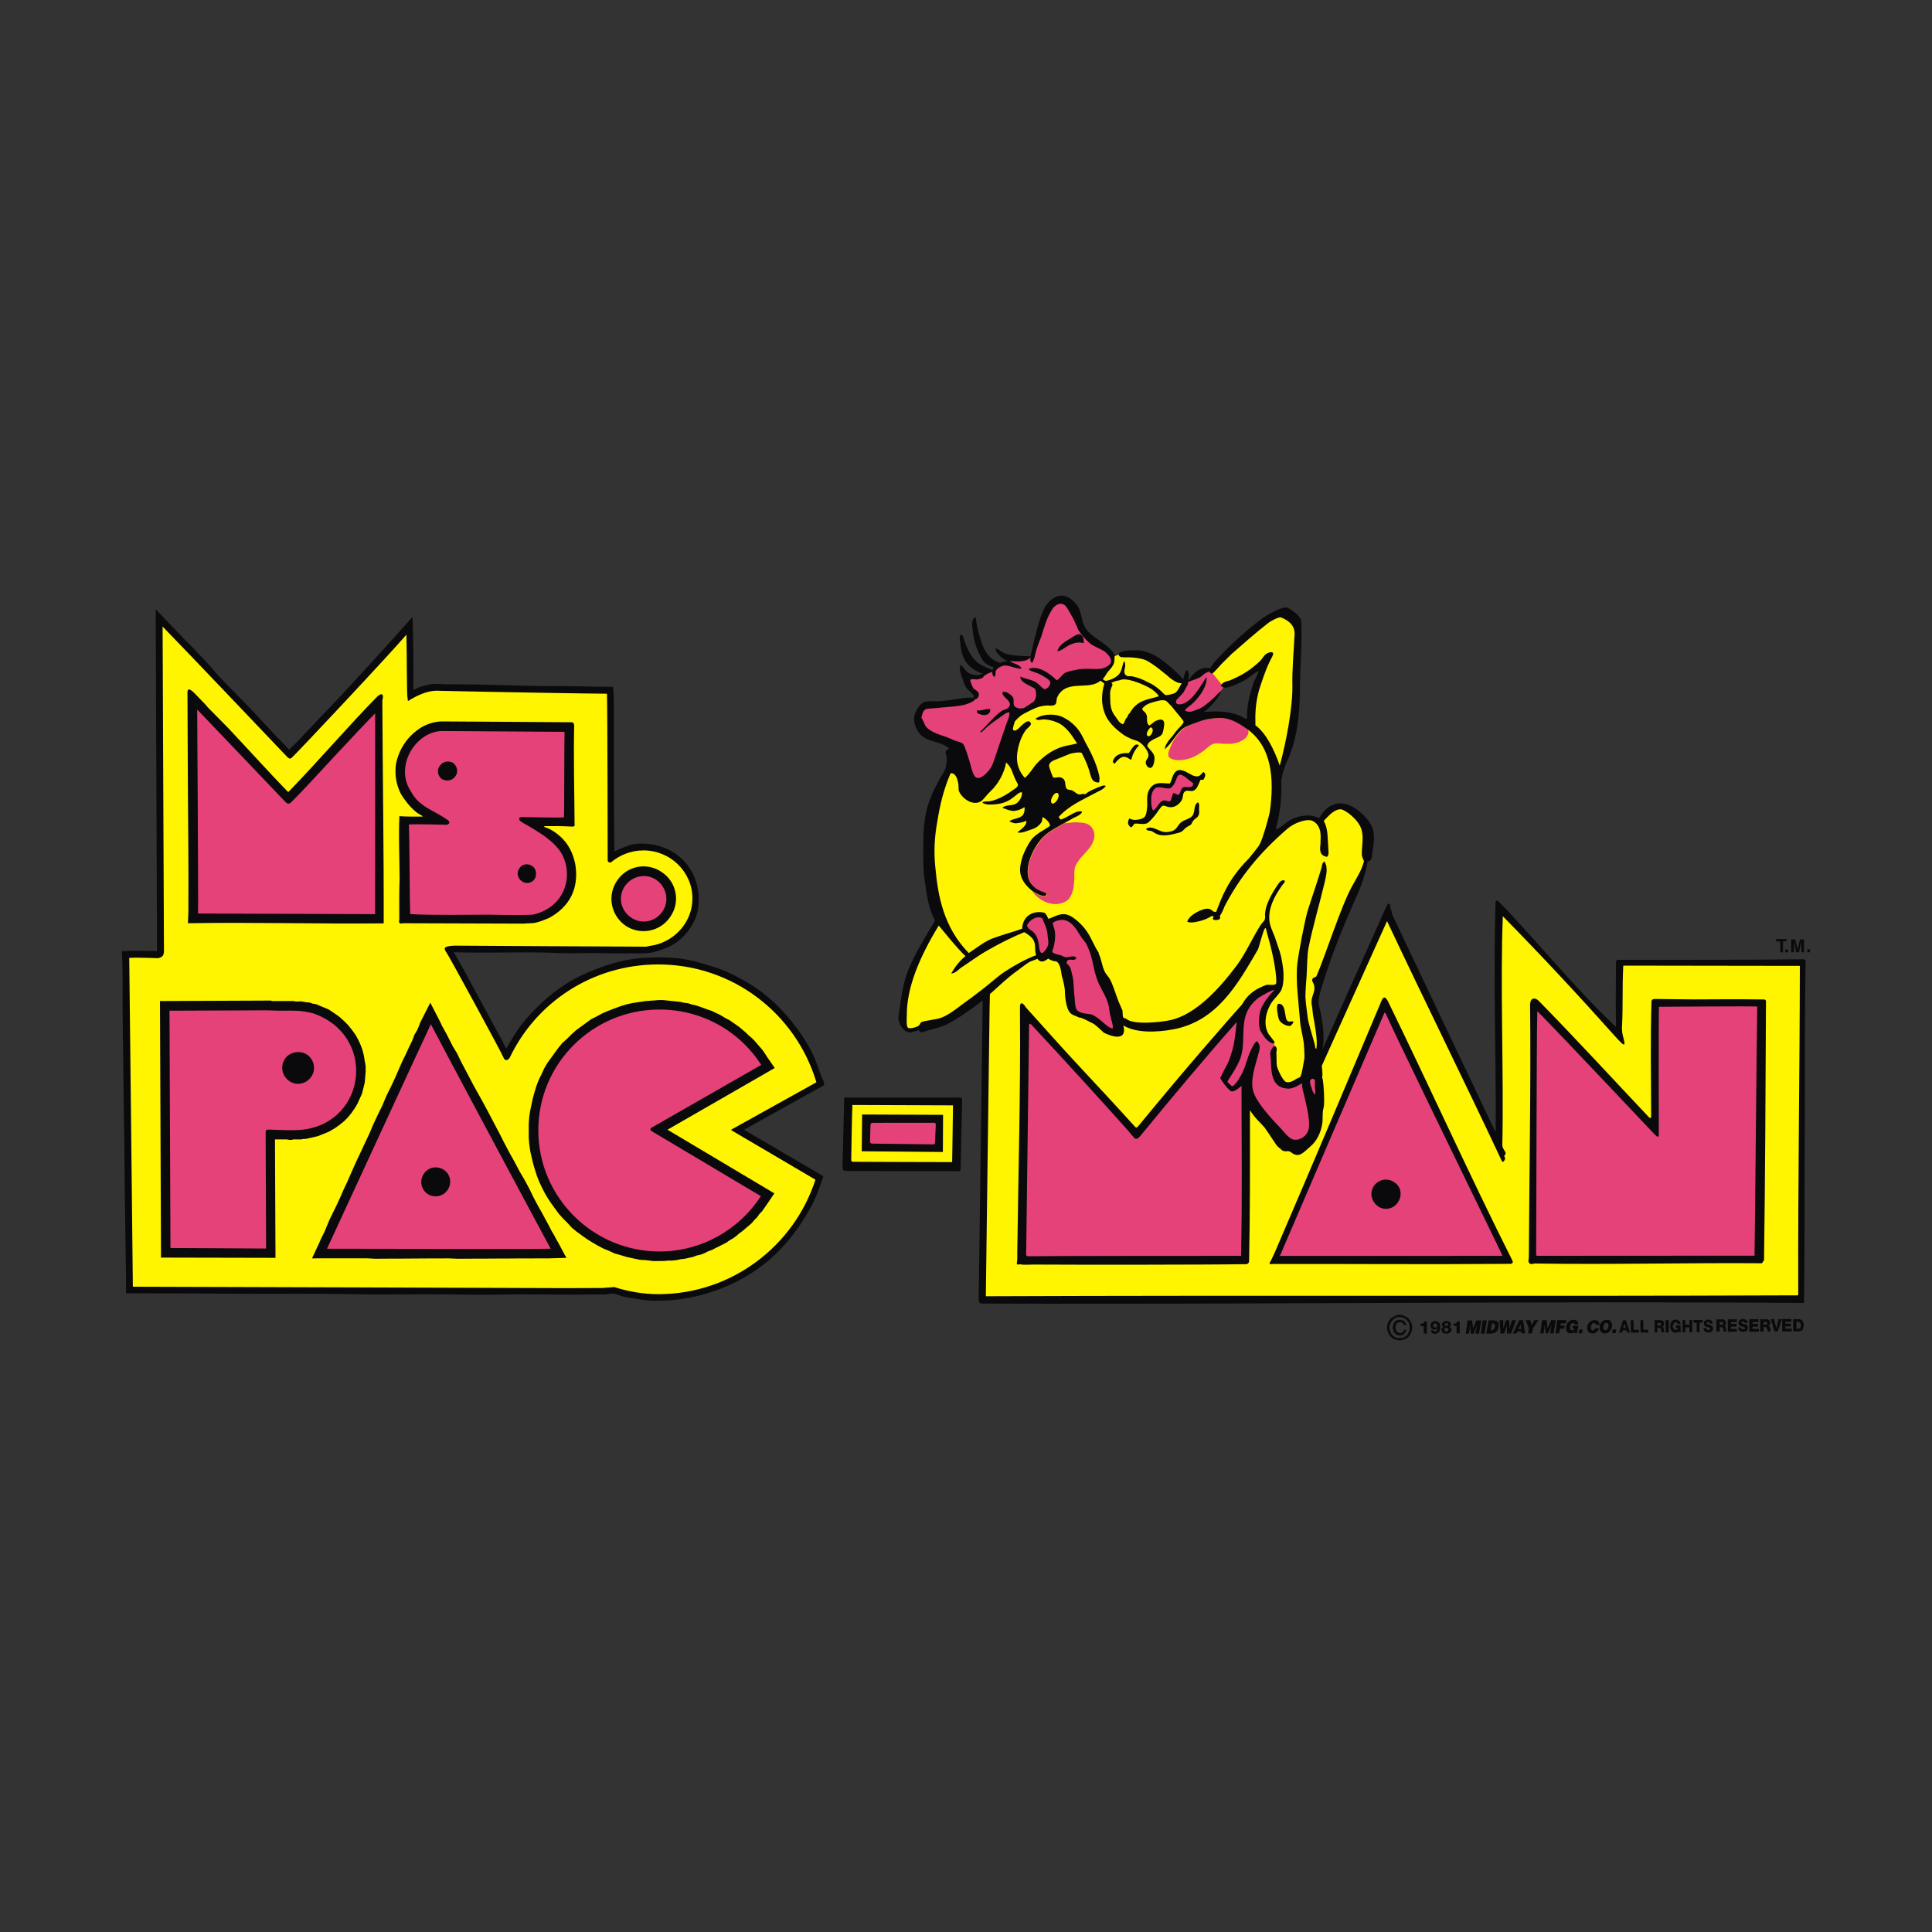
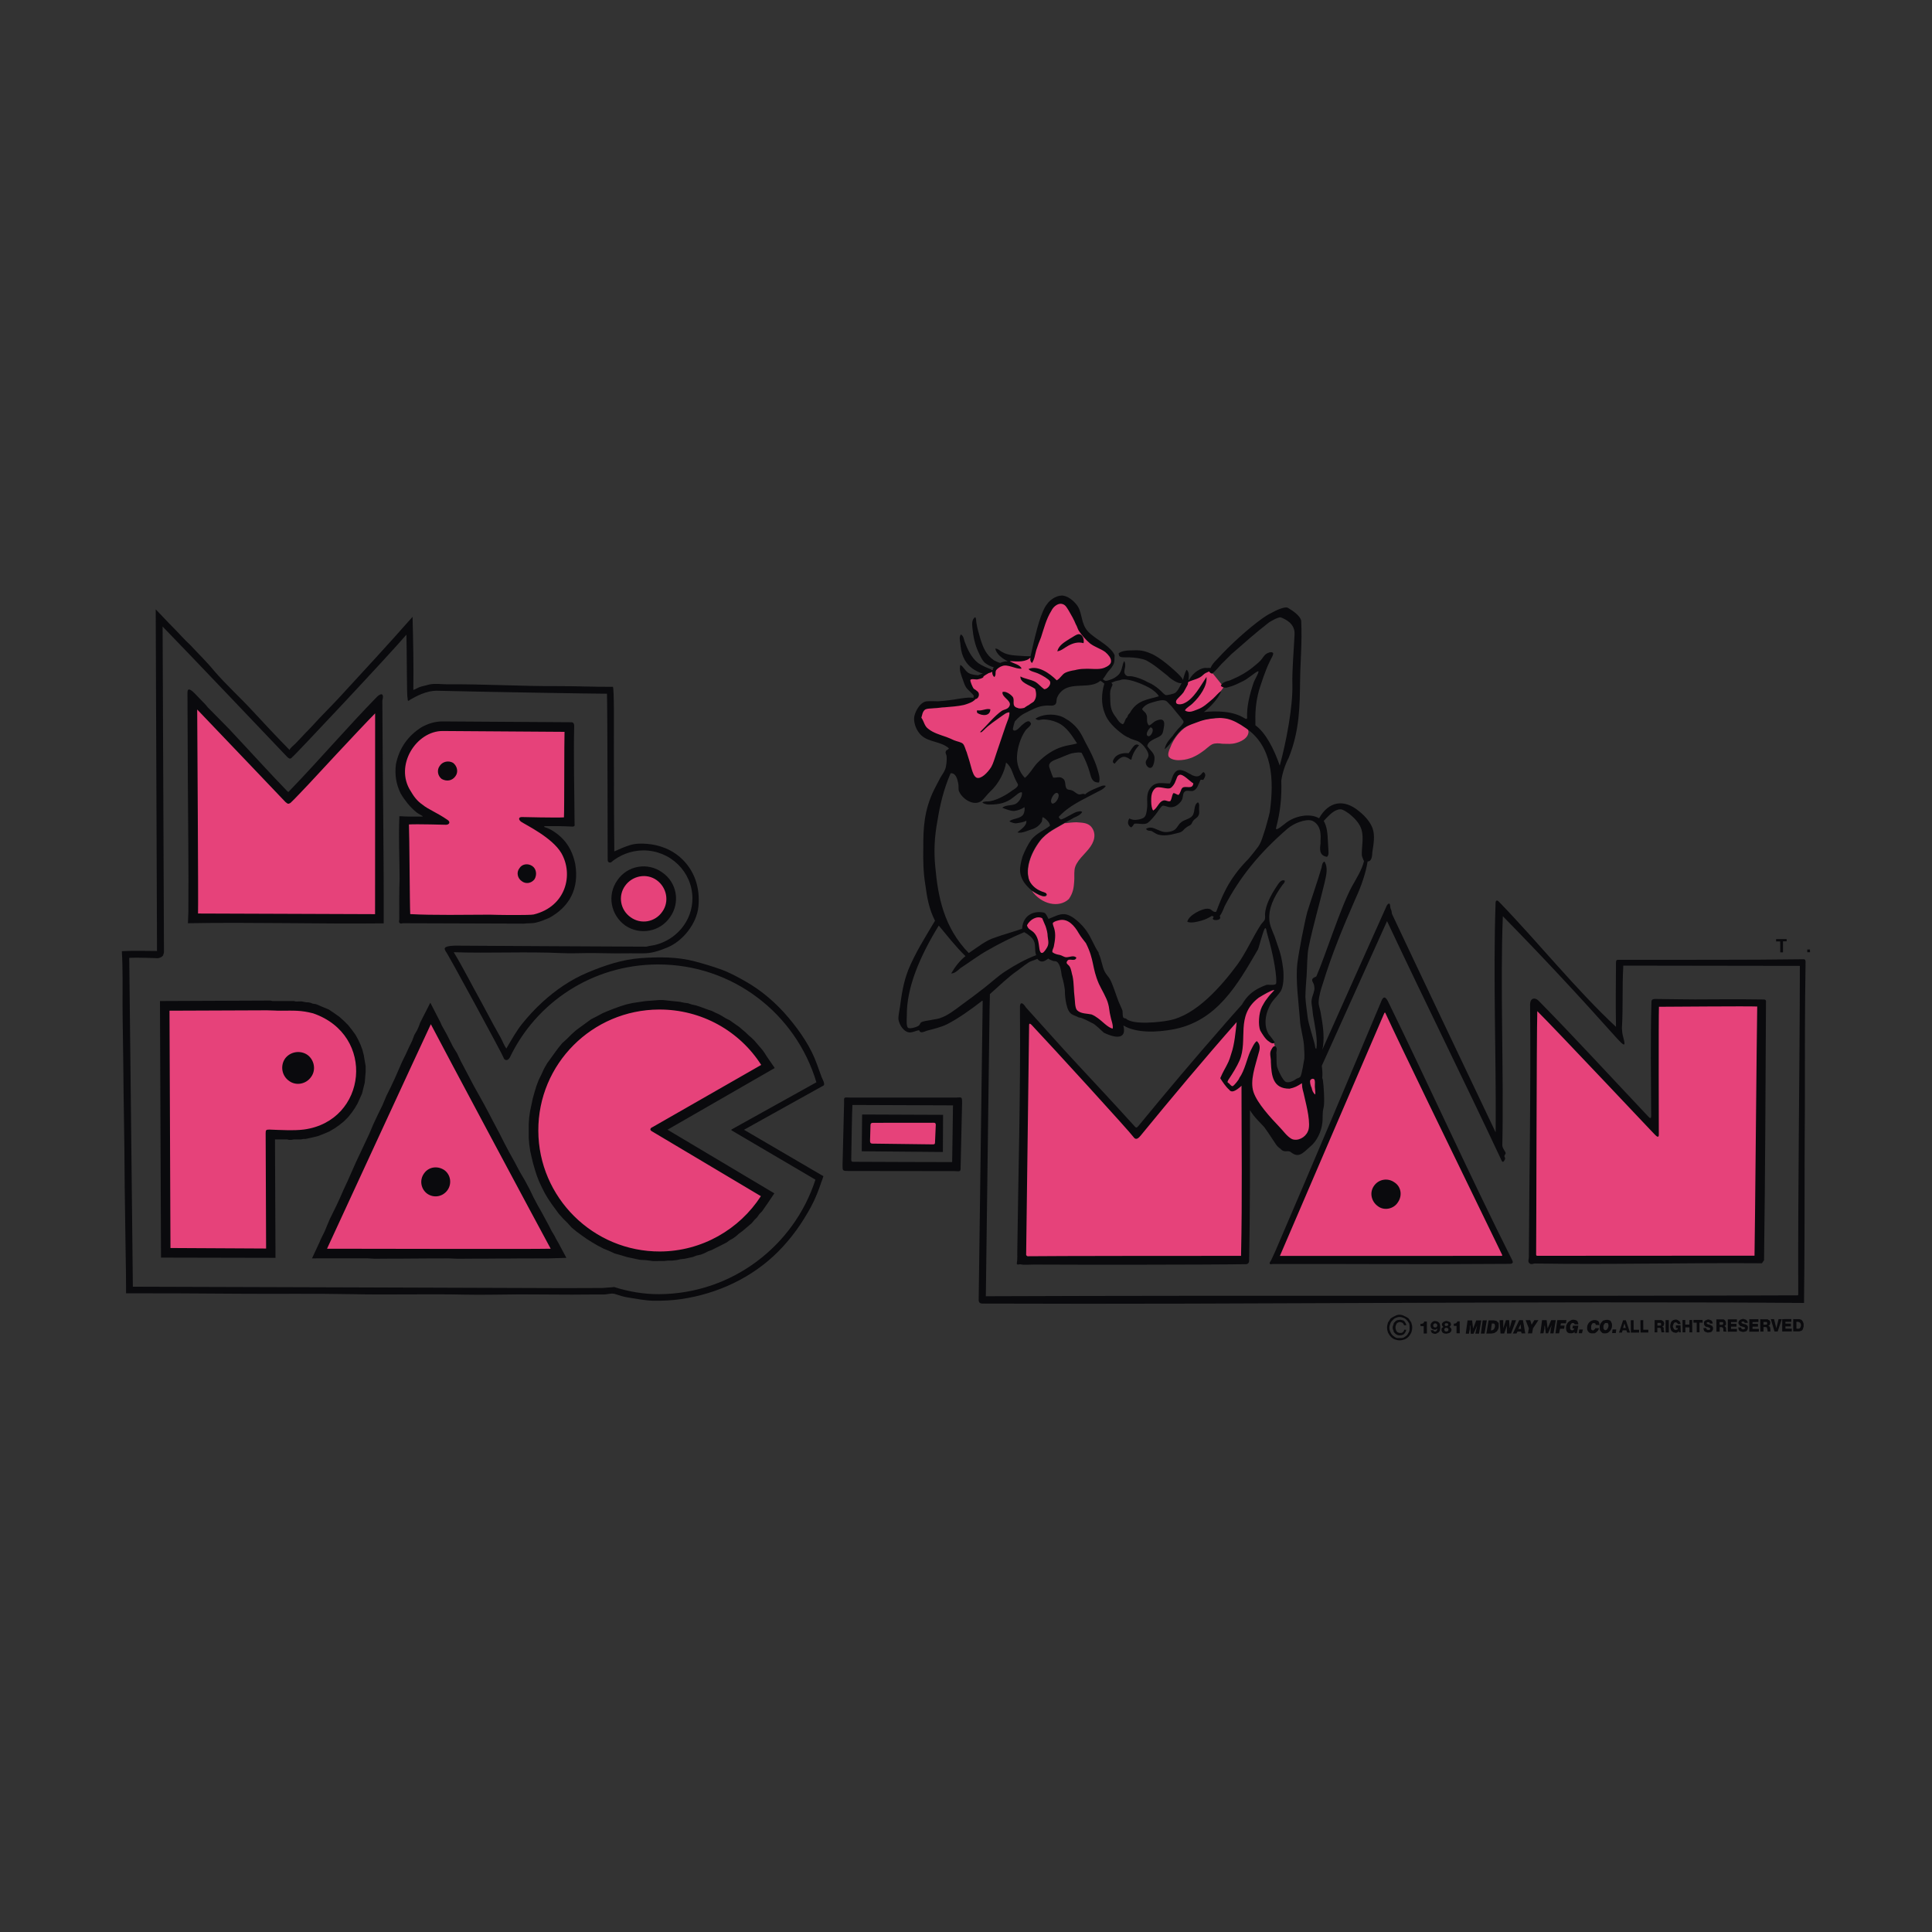
<svg xmlns="http://www.w3.org/2000/svg" version="1.1" id="Layer_1" x="0px" y="0px" viewBox="0 0 300 300" style="enable-background:new 0 0 300 300;" xml:space="preserve">
  <rect x="0" y="0" width="300" height="300" fill="#333333" stroke="none" />
  <style type="text/css"> .st0{fill-rule:evenodd;clip-rule:evenodd;fill:#FFF500;} .st1{fill-rule:evenodd;clip-rule:evenodd;fill:#E6427A;} .st2{fill-rule:evenodd;clip-rule:evenodd;fill:#0A0A0D;} </style>
  <g>
    <g>
      <g>
-         <path class="st0" d="M131.42,170.93c0,0,0,0.28,0,0.29l-0.24,9.65c0,0.23,0,0.46,0.03,0.55c0.09,0.02,0.32,0.02,0.55,0.02 l16.5,0.02c0.01,0,0.02,0,0.04,0c0.22,0.02,0.43,0.04,0.54,0.03c0.01-0.09,0.01-0.24,0.01-0.38l0-0.14l0.21-9.65 c0-0.15,0-0.46-0.02-0.6c-0.05,0-0.1,0-0.15,0.01l-0.4,0.01l-16.45-0.01c-0.01,0-0.22-0.01-0.22-0.01 c-0.14-0.01-0.29-0.01-0.38-0.01C131.42,170.78,131.42,170.85,131.42,170.93 M193.75,111.9c-0.27,0.14-0.58-0.04-0.68-0.1 c0,0,0,0,0,0c-1.86-1.15-4.37-1.07-6.09-0.91c-0.15,0.01-0.3-0.08-0.35-0.22c-0.06-0.14-0.01-0.31,0.11-0.4 c0.9-0.68,2.09-1.91,2.55-3.01c0.02-0.04,0.04-0.08,0.08-0.11l0.64-0.63c0.06-0.07,0.15-0.1,0.24-0.1c0.13,0,0.26-0.02,0.41-0.08 c0.01,0,0.02-0.01,0.03-0.01c0.72-0.19,1.17-0.41,1.8-0.72l0.38-0.19c0.37-0.18,0.89-0.56,1.34-0.89 c0.46-0.35,0.76-0.56,0.96-0.64c0.28-0.1,0.45,0.05,0.49,0.1c0.24,0.26,0.05,0.63-0.31,1.35c-0.14,0.27-0.28,0.56-0.36,0.76 c-0.75,2.22-1.05,3.83-0.99,5.36c0,0.01,0,0.02,0,0.03C193.98,111.68,193.89,111.83,193.75,111.9z M154.38,103.21 c0.09,0.02,0.16,0.06,0.21,0.14c0.01,0.01,0.01,0.02,0.02,0.03c0.04,0.09,0.05,0.19,0.01,0.28l-0.18,0.4l-0.02,0.05 c-0.08,0.15-0.26,0.24-0.43,0.18c-0.28-0.1-0.55-0.38-0.81-0.29l-0.5,0.16c0.1,0.01,0.19,0.07,0.25,0.15 c0.03,0.04,0.05,0.09,0.06,0.15c0.02,0.16-0.07,0.31-0.22,0.37l-0.75,0.28c-0.05,0.02-0.1,0.03-0.15,0.02 c-0.65-0.05-1.37-0.16-1.83-0.53c-0.24-0.19-0.41-0.42-0.57-0.62c-0.01-0.02-0.03-0.03-0.04-0.05c0.04,0.34,0.15,0.67,0.28,1.04 l0.13,0.36c0,0,0.07,0.2,0.07,0.2c0.09,0.29,0.2,0.61,0.34,0.84c0,0.01,0.01,0.01,0.01,0.02c0.02,0.04,0.04,0.07,0.07,0.11 c0.12,0.17,0.29,0.33,0.49,0.52c0.23,0.21,0.49,0.46,0.7,0.77c0.01,0.02,0.02,0.03,0.03,0.05c0.03,0.04,0.04,0.07,0.03,0.14 l-0.06,0.29l-0.01,0.04v-0.06c0,0.1-0.04,0.23-0.11,0.29c-0.07,0.06-0.17,0.13-0.26,0.11l-0.11-0.01l-0.18-0.02l-0.02,0 c-0.39-0.04-1.1,0.06-1.48,0.11l-0.17,0.02c-1.17,0.21-2.21,0.36-3.47,0.44c-0.01,0-0.64-0.01-0.64-0.01 c-0.4-0.01-0.78-0.02-1.16,0.03c-0.83,0.15-1.56,1.61-1.58,2.3c-0.01,0.82,0.39,1.78,1,2.37c0.54,0.51,1.26,0.72,2.01,0.94 c0.79,0.23,1.6,0.47,2.29,1.07c0.12,0.11,0.15,0.28,0.08,0.42c-0.11,0.22-0.28,0.31-0.39,0.37l-0.07,0.04 c-0.01,0.01-0.01,0.04-0.02,0.05c-0.02,0.03,0.03,0.12,0.06,0.2c0.05,0.11,0.11,0.24,0.11,0.39c0-0.01,0-0.02,0-0.03 c0.05,0.48-0.02,1.62-0.26,2.22c-0.14,0.33-0.32,0.62-0.5,0.9c-0.14,0.22-0.27,0.42-0.36,0.61c0,0.01-0.68,1.31-0.68,1.31 l-0.17,0.33c-1.55,3.15-1.66,5.86-1.65,8.81c-0.03,1.83-0.02,3.78,0.3,5.71c0.25,1.9,0.55,3.74,1.48,5.53 c0.05,0.11,0.05,0.23-0.01,0.33l-0.6,1c-1.31,2.17-2.67,4.42-3.56,6.65c-0.74,1.94-1,3.8-1.24,5.6c0,0.01-0.09,0.57-0.09,0.57 c-0.07,0.43-0.15,0.87-0.16,1.2c0.03,0.29,0.18,0.76,0.44,1.15c0.2,0.3,0.48,0.55,0.82,0.66c0.26,0.06,0.54-0.03,0.85-0.13 c0.22-0.07,0.47-0.16,0.74-0.19c0.13-0.02,0.26,0.04,0.33,0.15c0.02,0.03,0.04,0.08,0.05,0.12c0,0.03,0.01,0.04,0.01,0.05 c0.09,0.02,0.38-0.09,0.52-0.14l0.24-0.09c0.01,0,0.01,0,0.02-0.01l0.48-0.13c0.96-0.25,1.78-0.47,2.54-0.84 c1.46-0.76,3.13-1.87,5.27-3.51l0.02-0.02c0.08-0.08,0.19-0.18,0.36-0.16c0.05,0,0.09,0.02,0.14,0.04l0.07,0.04 c0.05,0.03,0.09,0.06,0.12,0.11c0.04,0.06,0.06,0.12,0.06,0.19l0,0.16l-0.61,46.25c0,0.08,0.01,0.14,0.03,0.17 c0,0,0.01,0.01,0.01,0.01c0.03,0.03,0.12,0.05,0.3,0.04c0.01,0,0.01,0,0.02,0c19.28,0.07,38.9,0,57.86-0.07 c22.65-0.09,46.07-0.18,69.24-0.02c0.07-6.99,0.1-13.88,0.09-21.04l0.02-4.78l0.02-4.03l0-1.7c0-7.35,0-14.29,0.12-21.09 c0-0.01,0-0.02-0.01-0.03c-6.14,0.09-13.07,0.08-19.77,0.08l-8.92,0.01c0,0-0.03,0-0.07,0c0,0.03,0,0.05,0,0.09 c0,0-0.01,1.87-0.01,1.87c-0.02,2.63-0.04,5.61,0.01,8l0,0.11c0,0.14-0.09,0.26-0.21,0.31c-0.13,0.05-0.27,0.03-0.37-0.07 c-3.78-3.54-7.43-7.62-10.96-11.57c-2.31-2.59-4.7-5.26-7.08-7.73c0,0,0.02,0.02,0.03,0.03c0,0-0.09-0.09-0.11-0.1 c-0.24,6.97-0.15,14.22-0.06,21.24c0.06,4.47,0.11,9.1,0.08,13.56l-0.01,0.7c0,0.16-0.11,0.3-0.27,0.33 c-0.15,0.04-0.31-0.04-0.38-0.18l-0.15-0.3c0-0.01-4.6-9.68-4.6-9.68c-3.86-8.1-7.49-15.76-11.35-23.94 c0.01,0.02,0.02,0.03,0.03,0.05c-0.05-0.08-0.06-0.15-0.09-0.33l-0.06-0.32c0,0-0.05-0.12-0.05-0.12l-0.11-0.3c0,0,0-0.03,0-0.06 c-0.71,1.58-5.44,12.14-5.44,12.14l-4.45,9.96l-0.04,0.08l-0.01,0.01c-0.09,0.13-0.25,0.15-0.39,0.11 c-0.13-0.04-0.21-0.17-0.23-0.3c0-0.03,0-0.05,0-0.07l0-0.01l0.04-0.18l0.01-0.04l0.05-0.22c0.24-1.73-0.06-3.45-0.35-5.12 l-0.03-0.16c0,0-0.12-0.51-0.12-0.51c-0.11-0.39-0.21-0.78-0.17-1.19c0.03-0.79,0.37-2.04,0.67-2.87 c1.39-4.53,3.03-8.55,5.07-13.2c0.92-1.97,1.61-4.09,1.85-5.69c0.02-0.16,0.17-0.29,0.33-0.29c0.28-0.01,0.35-0.35,0.4-1.02 l0.01-0.13c0-0.01,0-0.02,0-0.03c0.19-1.15,0.4-2.45,0.07-3.42c-0.25-0.81-1.01-1.79-1.99-2.57c-1.1-0.92-2.2-1.31-3.2-1.12 c-0.98,0.18-1.85,0.91-2.51,2.09c-0.05,0.08-0.12,0.14-0.21,0.16c-0.09,0.02-0.18,0.01-0.26-0.03c-1.37-0.78-3.52-0.26-4.74,0.66 l-0.19,0.16c-0.99,0.82-1.41,1.07-1.74,0.86c-0.04-0.02-0.08-0.06-0.12-0.12c-0.06-0.09-0.1-0.24-0.05-0.45 c0.64-2.44,0.88-4.6,0.8-7.23c0-0.02,0-0.04,0-0.05c0.14-1.16,0.62-2.64,1.16-3.62c1.66-4.1,1.7-7.77,1.75-11.65l0-0.31 c0.01-1.02,0.06-2.06,0.1-3.07c0.08-1.93,0.17-3.93,0.07-6.06c-0.01-0.11-0.07-0.24-0.17-0.38c-0.28-0.41-0.89-0.91-1.7-1.39 c0,0-0.02-0.01-0.02-0.01c-0.18-0.11-1.11,0.17-2.15,0.75c-0.01,0-0.01,0.01-0.02,0.01c-0.55,0.26-0.99,0.55-1.37,0.81 c-2.32,1.68-4.9,4.01-7.07,6.39c0,0-0.01,0.01-0.01,0.01c-0.36,0.36-0.73,0.75-0.91,1.21c-0.06,0.15-0.22,0.24-0.38,0.21 c-0.13-0.03-0.26-0.03-0.37,0c-0.05,0.01-0.1,0.01-0.14,0c-0.76-0.14-1.93,0.65-2.45,1.65c-0.03,0.07-0.04,0.09-0.11,0.13 l-0.17,0.08l-0.02,0.01c-0.07,0.02-0.15,0.03-0.22,0c-0.04-0.01-0.08-0.03-0.12-0.06l-0.41-0.11c-0.04-0.01-0.09,0.01-0.15,0.01 c-0.32-0.02-0.91-0.28-1.6-0.76c-1.42-0.99-3.25-2.69-3.93-2.83c-2.77-0.54-4.2-0.95-5.49-0.07c0,0,0.01-0.22,0.01-0.35 c-0.04-0.09-0.09-0.19-0.16-0.3c-0.25-0.36-0.69-0.79-1.26-1.22c0,0-0.79-0.56-0.79-0.56c-0.73-0.5-1.42-0.97-1.89-1.53 c-0.63-0.71-0.82-1.52-1.01-2.32c-0.13-0.55-0.26-1.07-0.52-1.51c-0.33-0.52-1.14-1.37-1.96-1.54c-0.71-0.14-1.76,0.41-2.3,1.21 c-0.01,0.01-0.01,0.02-0.02,0.02c-0.38,0.47-0.62,1.11-0.85,1.72l-0.08,0.23c-0.65,1.95-1.12,4.07-1.52,5.94 c-0.04,0.16-0.21,0.29-0.38,0.28l-0.45-0.01c-0.21,0-0.42,0-0.64-0.02c0.01,0,0.01,0,0.02,0l-0.43-0.03 c-0.98-0.05-2.2-0.12-3.04-0.65c0.02,0.01,0.04,0.02,0.07,0.03c-0.04-0.01-0.07-0.04-0.11-0.06c0.36,0.38,0.8,0.63,1.04,0.77 c0.13,0.07,0.24,0.14,0.3,0.23c0.03,0.05,0.05,0.11,0.06,0.18c0,0.1-0.04,0.2-0.11,0.27c-0.07,0.07-0.17,0.1-0.27,0.1 c-0.28-0.03-0.58,0.03-0.96,0.21c-0.07,0.03-0.15,0.04-0.22,0.02c-0.29-0.07-0.56-0.2-0.79-0.31L154.38,103.21z M24.74,147.68 c0,0.09-0.04,0.18-0.1,0.25c-0.07,0.06-0.15,0.1-0.25,0.1l-1.62-0.01c-1.14-0.02-2.32-0.03-3.48,0.03 c0.11,2.01,0.1,4.05,0.1,6.02l0,2.11l0.05,4.7l0.05,4.2c0.02,2.81,0.06,5.66,0.1,8.42c0.05,2.95,0.09,6.01,0.11,9.01l0.06,4.44 l0.05,4.28l0.05,3.73c0.03,1.5,0.05,3.06,0.05,4.58c0,0,0,0.56,0,0.94c6.22,0,11.81,0.02,17.06,0.07 c2.45,0.02,4.94,0.02,7.34,0.01c3.4,0,6.92-0.01,10.38,0.06c2.85,0.05,5.75,0.04,8.55,0.03c2.94-0.01,5.98-0.03,8.98,0.04 c1.86,0.04,3.76,0.01,5.6-0.01l2.94-0.03l8.04,0.04l1.55-0.01l3.37-0.01c0.19,0,0.4-0.03,0.62-0.06 c0.42-0.07,0.85-0.13,1.27,0.01l0.03,0.01c0.6,0.2,1.22,0.4,1.83,0.5l0.87,0.14c1.09,0.18,2.12,0.36,3.2,0.37 c1.53,0.01,2.84-0.06,4.1-0.25c5.81-0.84,11.13-3.45,14.99-7.36c1.93-1.95,3.56-4.18,4.98-6.81c0.7-1.3,1.2-2.65,1.59-3.79 l0.04-0.12c0.09-0.23,0.15-0.41,0.19-0.53c-0.01-0.01-12.08-7.06-12.08-7.06c-0.04-0.03-0.08-0.06-0.11-0.1 c-0.04-0.06-0.06-0.13-0.06-0.2c0-0.12,0.07-0.24,0.18-0.3c0,0,12.16-6.77,12.26-6.82c0-0.15-0.17-0.5-0.24-0.66l-0.15-0.34 l-0.38-1.05l-0.31-0.86c-0.52-1.46-1.29-2.95-2.35-4.51c-0.59-0.87-1.28-1.77-2.06-2.7c-1.87-2.22-4.11-4.12-6.5-5.49 c-1.11-0.64-2.4-1.36-3.75-1.85c-1.46-0.54-2.88-0.93-4.07-1.25c-2.84-0.76-5.8-0.68-8.32-0.5c-3.05,0.22-5.93,1.29-8.1,2.2 c-2.42,1.02-4.76,2.55-6.96,4.56c-1.06,0.97-2.08,2.06-3.04,3.24c-0.79,0.98-1.44,2.09-2.07,3.17l-0.41,0.7 c-0.06,0.1-0.17,0.16-0.28,0.17c-0.12,0.01-0.23-0.05-0.3-0.15c-0.23-0.34-0.41-0.72-0.58-1.08c-0.12-0.25-0.23-0.49-0.36-0.71 l-1.06-1.9l-0.95-1.77l-1.08-2.01l-1.44-2.66c-0.85-1.59-1.73-3.23-2.68-4.8l-0.01-0.02l-0.01-0.02c-0.06-0.11-0.07-0.24,0-0.35 c0.06-0.11,0.18-0.17,0.31-0.17c2.62,0.09,5.29,0.07,7.87,0.05c2.92-0.02,5.94-0.05,8.92,0.09c0.93,0.04,1.89,0.03,2.81,0.01 l1.19-0.02l2.42,0.02l2.05,0.03l1.64-0.01l2.5,0c1.2,0.02,2.31-0.34,3.62-0.87c2.35-0.96,4.38-3.63,4.62-6.07 c0.22-2.2-0.27-4.22-1.37-5.85c-0.39-0.57-0.85-1.09-1.39-1.56c-1.27-1.11-2.99-1.8-4.84-1.96c-1.1-0.09-1.94-0.03-2.63,0.19 c-0.78,0.25-1.47,0.55-2.33,0.95c-0.11,0.05-0.23,0.04-0.33-0.02c-0.04-0.03-0.07-0.06-0.1-0.1c-0.04-0.05-0.06-0.12-0.06-0.19 c-0.05-4.37-0.06-8.82-0.06-13.12l-0.01-4.16l0-0.67c0.02-4.11-0.01-6.55-0.09-7.28c-1.36,0-2.74-0.02-4.08-0.05 c-1.4-0.03-2.84-0.06-4.26-0.06c-2.77,0.02-5.59-0.07-8.32-0.14c-2.85-0.08-5.8-0.17-8.7-0.14l-0.97-0.03 c-0.62-0.04-1.21-0.07-1.79,0.05l-1.26,0.32c-0.2,0.04-0.41,0.15-0.63,0.26c-0.19,0.1-0.38,0.19-0.59,0.26 c-0.11,0.03-0.22,0.02-0.31-0.05c-0.03-0.02-0.06-0.05-0.08-0.08c-0.04-0.06-0.06-0.13-0.06-0.2c0.06-3.52-0.01-7.08-0.1-10.47 c-3.06,3.45-6.22,6.89-9.28,10.21l-1.66,1.8c-0.58,0.62-1.18,1.24-1.76,1.84c-0.68,0.7-1.39,1.42-2.05,2.16l-0.96,1.01 l-0.97,1.02c-0.32,0.36-0.65,0.7-0.97,1.01l-0.25,0.22c-0.15,0.13-0.51,0.44-0.55,0.56l0.01-0.02c-0.02,0.13-0.11,0.25-0.24,0.29 c-0.12,0.04-0.26,0.02-0.35-0.07c-2.18-2.21-4.26-4.45-5.82-6.15c-0.8-0.88-1.67-1.74-2.5-2.57c-1.15-1.15-2.34-2.34-3.41-3.59 c-0.74-0.86-1.55-1.69-2.33-2.5c0,0-1.41-1.47-1.42-1.48c-0.55-0.5-1.07-1.05-1.56-1.58l-1.02-1.06 c-0.55-0.55-1.1-1.13-1.62-1.69c0,0-0.28-0.29-0.55-0.57C24.53,96.81,24.74,147.68,24.74,147.68z" />
        <path class="st1" d="M184.89,122.45l-0.3,0.02l-0.28-0.02l-0.25-0.01l-0.19,0.02l-0.12,0.06l-0.05,0.05l-0.05,0.1l-0.05,0.12 l-0.05,0.14l-0.06,0.16l-0.07,0.17l-0.1,0.17l-0.2,0.25l-0.25-0.03l-0.14-0.05l-0.12-0.06l-0.11-0.06l-0.09-0.05l-0.07-0.03 l-0.02,0.03l-0.05,0.15l-0.04,0.14l-0.03,0.15l-0.04,0.15l-0.05,0.16l-0.07,0.17l-0.15,0.26l-0.28,0.05l-0.19-0.01l-0.17-0.04 l-0.15-0.04l-0.13-0.04l-0.11-0.02l-0.09,0l-0.1,0.03l-0.18,0.09l-0.16,0.14l-0.16,0.19L180,125.2l-0.16,0.24l-0.18,0.24 l-0.22,0.22l-0.43,0.31l-0.21-0.34l-0.07-0.16l-0.06-0.18l-0.05-0.19l-0.04-0.2l-0.03-0.2l-0.02-0.21l-0.01-0.21l-0.01-0.25 l0-0.28l0.02-0.3l0.05-0.31l0.08-0.31l0.13-0.31l0.19-0.29l0.27-0.27l0.3-0.14l0.34-0.03l0.34,0.02l0.35,0.06l0.33,0.06l0.3,0.04 l0.24,0l0.17-0.05l0.06-0.04l0.09-0.08l0.1-0.11l0.1-0.13l0.1-0.14l0.09-0.15l0.07-0.15l0.06-0.15l0.07-0.15l0.05-0.14l0.05-0.15 l0.06-0.15l0.07-0.15l0.1-0.14l0.14-0.13l0.2-0.1l0.32-0.02l0.33,0.12l0.32,0.19l0.31,0.23l0.31,0.25l0.29,0.24l0.26,0.21 l0.36,0.25l-0.14,0.51l-0.24,0.26 M160.22,138.32c0.42,0.28,2.04,1.32,2.32,0.68c0.13-0.35-0.63-0.41-0.99-0.61 c-0.84-0.35-1.54-1.12-1.75-1.75c-0.56-1.75,0.21-4.06,1.67-6.02c1.11-1.45,2.7-2.08,3.94-2.85c0,0,0,0,0,0.06 c0.49-0.06,1.11-0.14,1.73-0.15c0.7,0.08,1.59,0,2.22,0.61c0.77,0.82,0.79,2-0.04,3.18c-0.75,1.11-2.34,2.24-2.47,3.63 c-0.07,0.64,0.01,1.27-0.06,1.9c-0.06,0.77-0.13,1.61-0.82,2.6C164.43,141.05,161.69,140.42,160.22,138.32z M192.75,112.27 c0.49,0.26,1.27,0.92,1.09,1.59c-0.23,1.07-1.78,1.55-2.46,1.62c-0.55,0.07-1.09,0-1.58,0.01c-0.48-0.07-1.09-0.13-1.56,0.08 c-0.54,0.27-1,0.81-1.54,1.15c-0.93,0.68-2.01,1.21-3.24,1.3c-0.55,0.07-1.51,0.01-1.93-0.45c-0.28-0.34-0.03-1.01,0.16-1.41 c0.57-1.61,1.83-3.08,3.11-3.63c0.54-0.27,1.72-0.75,2.4-0.82c1.22-0.21,1.76-0.26,3.12-0.2 C191.08,111.58,192.06,111.87,192.75,112.27z M189.99,106.74l-0.5,0.67c-0.36,0.24-0.78,1.02-1.19,1.38 c-0.85,0.72-1.44,1.31-2.38,1.65c-0.6,0.21-1.45,0.41-2.14-0.05c0.26-0.46,0.8-0.75,1.25-1.22c2.27-2.95-0.38,0.07-1.19,0.15 c-0.33,0.2-1.61,0.34-1.3-0.52c0.19-0.33,0.74-0.87,1.07-1.33c0.25-0.46,0.45-0.85,0.64-1.17c0.07-0.11,0.17-0.37,0.3-0.45 c0.72-0.31,1.49-0.75,2.29-1.39c0.84-0.79,1.31-0.11,1.88,0.61C189.34,105.84,190.02,106.66,189.99,106.74z M238.36,157 c-0.08,2.46-0.11,16.3-0.14,26.41c-0.01,5.67-0.03,10.15-0.04,11.4c0,0.01,0,0.01,0,0.02c0.01,0.25,0.17,0.51,0.59,0.5 c-0.01,0,13.04,0,13.04,0l20.62-0.01c0.18,0,0.34-0.15,0.34-0.33c0.03-0.91,0.13-10.6,0.22-19.98c0.09-8.76,0.17-17.83,0.2-18.72 c0.01-0.19-0.14-0.35-0.33-0.36c-1.32-0.05-9.41,0.01-13.3,0.04l-1.98,0.02c-0.18,0-0.33,0.15-0.34,0.33 c-0.06,1.61-0.02,17.49-0.02,19.63c-0.01-0.01-0.02-0.01-0.02-0.02c0,0-0.01-0.01-0.02-0.01c-0.1-0.09-1.54-1.62-3.36-3.55 c-4.82-5.09-12.88-13.62-14.89-15.61c-0.1-0.1-0.24-0.12-0.37-0.07C238.45,156.74,238.36,156.87,238.36,157z M214.62,157.22 C214.62,157.21,214.62,157.21,214.62,157.22c-1.64,3.75-15.24,35.4-16.2,37.67c-0.04,0.11-0.03,0.23,0.03,0.32 c0.06,0.1,0.17,0.15,0.29,0.15c1.31-0.01,9.38,0,17.19,0c7.81,0,15.88,0,17.2,0c0.18,0,0.32-0.06,0.41-0.19 c0.06-0.09,0.11-0.25,0.01-0.48c-0.01-0.01-3.39-6.99-3.39-6.99c-7.06-14.54-12.63-26.01-14.72-30.53 c-0.12-0.26-0.32-0.29-0.4-0.28C214.86,156.89,214.7,157.01,214.62,157.22z M159.46,159.22c0-0.01,0-0.01,0-0.02 c-0.06,3.92-0.42,31.97-0.46,35.6c-0.01,0.2,0.1,0.38,0.32,0.51c0.01,0.01,0.03,0,0.09,0.03c0.05,0.03,0.1,0.05,0.14,0.05 c1.91-0.05,31.46-0.07,33.15-0.06c0.19,0,0.34-0.15,0.35-0.34c0.14-6.78,0.11-13.41,0.08-19.81c0,0-0.02-6.46-0.02-6.54 c0.02-0.09,0.56-2.35,0.56-2.35c0.29-1.26,0.57-2.45,0.75-2.84l0.15-0.3c0.15-0.31,0.34-0.71,0.53-0.96 c0.18,0.28,0.18,0.65,0.01,1.18c0,0.01-0.3,1.09-0.3,1.09c-0.51,1.8-1.03,3.65-0.52,5.23c0.19,0.58,0.55,1.22,0.99,1.87 c0.96,1.42,2.32,2.86,3.18,3.76c0.01,0.01,0.43,0.48,0.43,0.48c0.42,0.49,0.94,1.09,1.53,1.38c0.01,0,0.01,0,0.02,0.01 c1.07,0.45,2.44-0.2,2.94-1.38c0.29-0.61,0.27-1.74-0.07-3.53c-0.05-0.28,0.38-0.85,0.67-1.23c0.37-0.5,0.65-0.86,0.57-1.2 c0,0.01-0.23-1.31-0.23-1.31l-0.19-1.04c-0.01-0.05-0.03-0.09-0.06-0.13c-0.04-0.06-0.09-0.1-0.15-0.13 c-0.24-0.12-0.55,0.02-1.39,0.41l-0.53,0.24c-0.02,0.01-0.04,0.02-0.05,0.03c-0.66,0.43-1.06,0.64-1.76,0.79 c-0.97,0-1.55-0.31-1.91-0.84c-0.46-0.67-0.56-1.71-0.61-2.94c0,0.01,0,0.02,0,0.03c0.01-0.28-0.02-0.56-0.06-0.8 c-0.06-0.45-0.09-0.75,0.09-1.01c0.01-0.01,0.02-0.03,0.03-0.04c0.05-0.1,0.11-0.21,0.16-0.26c0.08-0.08,0.11-0.2,0.08-0.31 l-0.13-0.59c-0.01-0.04-0.03-0.08-0.05-0.11c-0.04-0.06-0.11-0.11-0.19-0.14c-0.11-0.03-0.25-0.12-0.38-0.22 c-0.02-0.02-0.04-0.03-0.06-0.04c-0.2-0.11-0.47-0.41-0.75-0.84c-0.14-0.21-0.29-0.44-0.43-0.7c-0.28-0.74-0.21-2.45,0.28-3.4 c0,0,0.09-0.16,0.09-0.16c0.17-0.31,0.39-0.71,0.59-0.93c0.01-0.01,0.02-0.02,0.03-0.03c0.4-0.56,0.74-0.91,0.95-1.12 c0.2-0.21,0.35-0.36,0.26-0.59c-0.01-0.02-0.02-0.05-0.04-0.07c-0.06-0.09-0.17-0.15-0.3-0.16c-0.43-0.04-1.65,0.65-2.59,1.24 c-0.01,0.01-0.02,0.01-0.03,0.02c-1.23,0.93-2.16,2.13-2.99,3.19l-0.54,0.69c-4.35,4.92-9.21,10.67-14.85,17.56 c-0.29,0.35-0.41,0.35-0.41,0.35c-0.01,0-0.05-0.02-0.12-0.12c-0.66-0.93-12.62-14-15.83-17.41c-0.1-0.11-0.4-0.44-0.73-0.3 C159.61,158.72,159.44,158.86,159.46,159.22z M134.83,174.71C134.83,174.71,134.83,174.7,134.83,174.71l-0.07,2.41 c0.01,0.68,0.43,0.79,0.68,0.8l9.46,0.12c0.63,0,0.65-0.46,0.65-0.66l0.11-2.76c0-0.03,0-0.06-0.01-0.09 c-0.12-0.52-0.5-0.53-0.68-0.53l-0.04,0l-9.37,0.01C134.91,174.01,134.83,174.5,134.83,174.71z M163.3,146.91 c0,0.01,0,0.01,0,0.02C163.3,146.91,163.3,146.91,163.3,146.91z M163.17,143.21c-0.02,0.04-0.03,0.08-0.03,0.13 c-0.01,0.07-0.02,0.22,0.23,0.92c0.26,0.84,0.12,1.73-0.07,2.65c0,0.01-0.08,0.23-0.08,0.23c-0.09,0.22-0.21,0.5-0.13,0.8 c0.01,0.04,0.03,0.08,0.05,0.11c0.02,0.03,0.04,0.06,0.07,0.08c0.41,0.32,0.87,0.41,1.24,0.48l0.04,0.01 c0.1,0.02,0.23,0.08,0.36,0.14c0.19,0.09,0.4,0.19,0.64,0.21c-0.01,0.01-0.02,0.03-0.03,0.04c-0.26,0.34-0.19,0.62-0.05,0.81 c0.08,0.11,0.17,0.2,0.24,0.26c0.06,0.06,0.13,0.11,0.16,0.17c0.01,0.01,0.01,0.02,0.02,0.03c0,0.01,0.01,0.03,0.02,0.04 c0.1,0.16,0.16,0.45,0.23,0.74c0.05,0.2,0.1,0.41,0.16,0.6c0.13,0.6,0.16,1.21,0.19,1.85c0.02,0.46,0.05,0.94,0.11,1.41 c0,0,0.04,0.41,0.04,0.41c0.04,0.68,0.1,1.28,0.35,1.64c0.03,0.05,0.07,0.09,0.1,0.12c0.52,0.51,1.26,0.6,1.86,0.67 c0,0,0.46,0.07,0.51,0.07c0.29,0.12,0.61,0.3,0.9,0.52c0.23,0.17,0.46,0.36,0.71,0.58c0.54,0.47,1.1,0.95,1.71,1.11 c0.18,0.05,0.37-0.06,0.42-0.25c0.11-0.43-0.06-1.01-0.21-1.53c-0.07-0.22-0.13-0.43-0.15-0.58c0-0.01-0.01-0.03-0.01-0.04 c-0.07-0.24-0.11-0.58-0.16-0.91c-0.05-0.36-0.1-0.7-0.17-0.95c-0.17-0.67-0.59-1.47-1-2.23l-0.48-0.93 c-0.49-1.14-0.67-1.99-0.84-2.82c-0.21-0.99-0.42-2.02-1.17-3.5c-0.01-0.02-0.01-0.02-0.02-0.04l-0.25-0.33 c-0.24-0.3-0.61-0.76-0.82-1.15c-0.93-1.66-2.01-2.43-3.2-2.28C164.07,142.6,163.37,142.8,163.17,143.21z M159.16,143.52 c-0.04,0.07-0.05,0.16-0.03,0.24c0.13,0.55,0.47,0.78,0.78,0.99c0.14,0.09,0.26,0.18,0.38,0.3c0.36,0.37,0.59,0.93,0.68,1.66 c0,0,0,0.03,0,0.03l0.04,0.31c0.04,0.42,0.1,0.93,0.43,1.18c0.02,0.01,0.04,0.03,0.06,0.04c0.57,0.27,0.96-0.32,1.24-0.75 c0.48-0.68,0.4-1.23,0.32-1.77l-0.05-0.39c0,0.02,0,0.02,0,0.04c0.01-0.55-0.18-1.17-0.33-1.65c0-0.01,0-0.01-0.01-0.02 l-0.26-0.6l-0.28-0.65c-0.03-0.07-0.08-0.14-0.15-0.17c-0.37-0.2-0.81-0.24-1.26-0.1C160.09,142.38,159.5,142.87,159.16,143.52z M83.25,175.58L83.25,175.58c0.05,10.57,8.68,19.13,19.24,19.08c6.46-0.02,12.42-3.29,15.95-8.74c0.05-0.08,0.06-0.17,0.04-0.26 c-0.01-0.04-0.03-0.08-0.05-0.12c-0.03-0.04-0.06-0.08-0.11-0.1c0,0-16.87-10.05-16.92-10.08c0.02-0.01,0.04-0.02,0.07-0.04 c0.01-0.01,0.03-0.01,0.04-0.02l16.86-9.66c0.08-0.05,0.14-0.12,0.16-0.21c0.02-0.09,0.01-0.19-0.04-0.27 c-3.52-5.51-9.56-8.78-16.16-8.75C91.78,156.46,83.21,165.06,83.25,175.58z M162.92,94.72c-0.65,1.06-1.01,2.22-1.35,3.33 c0,0-0.25,0.79-0.25,0.8c-0.27,0.63-0.53,1.34-0.74,2c0,0.01-0.03,0.1-0.03,0.1c-0.11,0.42-0.21,0.71-0.28,0.93 c-0.08,0.14-0.53,0.04-0.76,0.18c-0.6,0.38-1.76,0.3-2.36,0.26c0,0-0.02,0-0.02,0l-0.06,0c-0.12,0-0.26-0.01-0.45,0.12 c-0.1,0.07-0.16,0.18-0.15,0.3c0,0.02,0,0.03,0,0.03c-0.03,0.05-0.28,0.11-0.42,0.14c-0.2,0.04-0.42,0.1-0.62,0.21 c-0.35,0.1-0.82,0.42-1.05,0.72c-0.01,0.01-0.02,0.03-0.03,0.05c-0.04,0.07-0.07,0.11-0.09,0.14l0,0 c-0.12-0.08-0.29-0.1-0.41-0.02c-0.11,0.07-0.26,0.13-0.45,0.17c-0.04,0.01-0.07,0.02-0.1,0.04c-0.27,0.16-0.58,0.34-0.86,0.54 c-0.07,0.05-0.12,0.13-0.14,0.22c-0.28,0.14-0.59,0.18-0.89,0.16c-0.38-0.03-0.84-0.07-1.05,0.24c-0.01,0.02-0.02,0.04-0.03,0.06 c-0.17,0.42,0.46,1.61,0.59,1.74c0.02,0.02,0.04,0.04,0.07,0.06c0.15,0.09,0.35,0.21,0.47,0.33c0.01,0.01,0.03,0.03,0.04,0.04 c0.11,0.08,0.15,0.19,0.12,0.34c-0.03,0.16-0.14,0.25-0.17,0.25c-0.09,0.01-0.19,0.05-0.25,0.11c-0.09,0.1-0.22,0.21-0.41,0.33 c-0.27,0.17-0.94,0.41-1.25,0.49c-0.72,0.17-1.69,0.25-2.55,0.32l-0.37,0.03c0.01,0,0.02,0,0.03,0c-0.25,0-0.5,0.03-0.77,0.07 c-0.27,0.04-0.56,0.07-0.85,0.08c-0.01,0-0.03,0-0.04,0l-0.38,0.02c-0.48,0.02-1.02,0.05-1.3,0.33c-0.32,0.31-0.42,0.68-0.5,1.02 l-0.09,0.32c-0.03,0.1-0.02,0.23,0.05,0.32c0.16,0.22,0.26,0.45,0.36,0.69c0.18,0.41,0.36,0.83,0.84,1.17 c0.68,0.53,1.6,0.84,2.49,1.15l0.36,0.12c0.47,0.18,0.88,0.35,1.19,0.5c0.2,0.08,0.4,0.14,0.59,0.2 c0.26,0.07,0.56,0.16,0.67,0.27c0.12,0.12,0.24,0.45,0.33,0.71l0.19,0.51c0-0.01-0.01-0.04-0.01-0.04 c0.35,1.05,0.54,1.74,0.78,2.64c0,0.01,0.01,0.02,0.01,0.02l0.03,0.1c0.15,0.45,0.38,1.13,0.89,1.38c0.01,0,0.02,0.01,0.02,0.01 c0.99,0.39,2.19-0.99,2.69-1.77c0-0.01,0-0.01,0.01-0.02c0.28-0.49,0.47-1.08,0.67-1.71l0.19-0.56l0.58-1.71 c0,0,0.85-2.51,0.86-2.53c0.25-0.56,0.41-0.97,0.53-1.27c0.29-0.75,0.34-0.84,1.03-1.21c0.33,0.09,0.71,0.03,1.05-0.04 c0.04-0.01,0.08-0.03,0.12-0.05l0.1-0.07c0.18-0.12,0.4-0.27,0.6-0.37c0.03-0.02,0.06-0.04,0.09-0.06 c0.08-0.07,0.19-0.15,0.31-0.22c0.15-0.09,0.3-0.19,0.42-0.31c0.01-0.01,0.02-0.02,0.03-0.04c0.59-0.75,0.71-1.27,0.78-1.59 c0.01-0.06,0.03-0.13,0.04-0.17c0.04-0.01,0.15-0.03,0.51-0.02c0.67,0,0.99-0.5,1.25-0.89c0.29-0.44,0.41-0.56,0.64-0.51 c0.08,0.02,0.16,0,0.23-0.03c0.36-0.2,0.59-0.46,0.8-0.7c0.18-0.2,0.33-0.37,0.53-0.47c0.3-0.14,0.8-0.27,1.38-0.36 c0.01,0,0.03-0.01,0.04-0.01c0.42-0.12,0.92-0.19,1.37-0.19c0.01,0,0.01,0,0.02,0c0.36-0.02,0.74-0.01,1.11,0 c0.72,0.03,1.46,0.06,2.09-0.19c0.38-0.16,1.37-0.57,1.27-1.45c-0.01-0.3-0.13-0.58-0.31-0.83c-0.21-0.32-0.5-0.58-0.71-0.76 c-0.37-0.28-0.78-0.47-1.18-0.66c-0.41-0.19-0.83-0.39-1.19-0.67c-0.55-0.46-1.2-1.18-1.6-1.77c-0.03-0.04-0.05-0.08-0.08-0.12 c-0.08-0.13-0.14-0.27-0.2-0.43c-0.07-0.18-0.14-0.36-0.26-0.54c-0.28-0.72-0.69-1.43-1.09-2.13c-0.01-0.01-0.1-0.17-0.1-0.17 c-0.06-0.1-0.13-0.22-0.21-0.34c-0.2-0.3-0.48-0.6-0.9-0.7C164.31,93.23,163.36,93.79,162.92,94.72z M66.59,158.89 c-0.82,1.75-5.4,11.66-9.43,20.4c-3.16,6.85-6.15,13.32-6.68,14.45c-0.05,0.1-0.04,0.23,0.02,0.33c0.06,0.1,0.17,0.16,0.29,0.16 l8.04,0.01c9.83,0.02,24.7,0.05,26.7,0c0.12,0,0.23-0.07,0.29-0.17c0.06-0.1,0.06-0.23,0-0.34c-1.2-2.19-16.99-31.72-18.61-34.86 c-0.06-0.12-0.18-0.19-0.31-0.19C66.77,158.69,66.65,158.77,66.59,158.89z M96.79,137.33C96.79,137.33,96.79,137.33,96.79,137.33 c-0.6,0.84-0.83,1.86-0.66,2.88c0.18,1.02,0.75,1.91,1.62,2.51c0.83,0.6,1.85,0.83,2.87,0.66c1.02-0.18,1.91-0.75,2.5-1.62 c1.22-1.69,0.8-4.11-0.94-5.37C100.48,135.16,98.06,135.58,96.79,137.33z M26.1,156.69c-0.06,0.06-0.1,0.15-0.1,0.24l0.14,36.85 c0,0.19,0.15,0.34,0.34,0.34l14.85,0.09c0.09,0,0.18-0.03,0.25-0.1c0.06-0.06,0.1-0.15,0.1-0.25l-0.07-17.9 c0-0.12,0-0.18,0.01-0.22c0.03,0,0.1-0.01,0.21-0.01c0.02,0,0.4,0.02,0.4,0.02c1.54,0.07,3.65,0.17,5.06-0.04 c2.37-0.32,4.41-1.35,5.91-2.99c1.36-1.49,2.23-3.44,2.44-5.51c0.45-4.62-2.25-8.63-6.88-10.21c-0.01,0-0.02,0-0.02-0.01 c-1.72-0.44-2.72-0.44-4.38-0.42l-0.76,0.01l-0.91-0.03c-0.39-0.02-0.79-0.04-1.22-0.03l-15.12,0.06 C26.25,156.58,26.17,156.62,26.1,156.69z M63.42,116.59c-1.18,2.13-1.15,4.53,0.08,6.42c0.12,0.2,0.25,0.41,0.39,0.62 c0.38,0.56,0.86,1.12,1.56,1.6c0.45,0.37,1.02,0.68,1.67,1.03c0.64,0.35,1.37,0.75,2.17,1.3c0.01,0,0.01,0.01,0.02,0.01 c0.08,0.05,0.11,0.08,0.13,0.11c-0.03,0.02-0.08,0.04-0.17,0.04c-0.17,0-4.56-0.13-5.77-0.05c-0.19,0.01-0.33,0.17-0.32,0.36 c0.04,0.76,0.07,3.8,0.1,6.75c0.03,3.14,0.06,6.39,0.11,7.17c0.01,0.17,0.15,0.31,0.32,0.32c2.77,0.16,6.85,0.13,10.14,0.1 l2.24-0.02c1.98,0.07,3.5,0.06,4.47,0.05c1.38,0,2.2-0.03,2.43-0.1c2.31-0.56,4.05-1.96,4.89-3.93c0.84-1.96,0.69-4.24-0.39-6.1 c-0.06-0.1-0.12-0.19-0.18-0.29c-1.3-1.92-3.99-3.44-5.46-4.27c0,0-0.69-0.4-0.72-0.42c-0.04-0.04-0.07-0.07-0.09-0.09 c0.01,0,0.01,0,0.02,0l0.27,0.01c3.47,0.07,5.59,0.09,6.29,0.04c0.17-0.01,0.31-0.15,0.32-0.33c0.03-0.69,0.03-3.43,0.04-6.33 c0-3.01,0.01-6.12,0.05-6.95c0.01-0.09-0.03-0.18-0.09-0.25c-0.06-0.07-0.15-0.1-0.25-0.11l-18.89-0.14 C66.69,113.13,64.58,114.48,63.42,116.59z M30.29,110.18l0.04,7.06c0.05,9.28,0.14,23.31,0.09,24.6c0,0.09,0.03,0.18,0.1,0.25 c0.07,0.07,0.16,0.1,0.25,0.1c0.91,0,7.29,0.02,13.46,0.05c6.47,0.03,13.16,0.05,14.03,0.05c0.19,0,0.34-0.16,0.34-0.35 l0.01-9.55c0.01-8.08,0.02-19.14,0.01-21.62c0-0.14-0.08-0.26-0.21-0.32c-0.13-0.05-0.28-0.02-0.37,0.08 c-2.53,2.54-10.12,10.76-10.2,10.84c0.01,0-0.49,0.51-0.49,0.51c-0.72,0.76-2.03,2.15-2.43,2.51c-0.07,0.04-0.1,0.06-0.12,0.06 c-0.04-0.02-0.14-0.1-0.23-0.16c-0.38-0.4-10.83-11.38-13.68-14.35c-0.1-0.1-0.25-0.13-0.38-0.08 C30.37,109.91,30.28,110.04,30.29,110.18z" />
        <path class="st2" d="M267.02,205.72l0.35,0c0.07,0,0.14,0,0.14-0.07c0.07-0.07,0.07-0.07,0.07-0.14c0-0.07,0-0.14-0.07-0.21 c-0.07,0-0.07,0-0.14,0l-0.36,0 M266.52,204.87l0.92,0c0.11-0.01,0.18,0,0.21,0c0.25,0.15,0.33,0.29,0.36,0.57 c0,0.07,0,0.14,0,0.28c-0.07,0.07-0.14,0.14-0.21,0.14l0,0.07c0.07,0,0.21,0.21,0.22,0.28c0,0.07,0,0.07,0,0.14l0,0.07 c0,0.07,0,0.14,0,0.14c0,0.07,0.07,0.07,0.07,0.14c0,0.07,0,0.07,0,0.07l-0.42,0c0,0,0,0-0.07-0.07l0-0.07l0-0.07 c0-0.07,0-0.07,0-0.07c0-0.07,0-0.07,0-0.14c0-0.13-0.16-0.28-0.29-0.28l-0.28,0l0,0.71l-0.5,0L266.52,204.87z M268.29,204.87 l1.42-0.01l0,0.43l-0.92,0l0,0.28l0.85,0l0,0.43l-0.85,0l0,0.35l0.92,0l0,0.43l-1.42,0.01L268.29,204.87z M270.36,206.14 c0,0.14,0.07,0.21,0.14,0.21c0,0.07,0.14,0.07,0.21,0.07l0.07,0l0.21-0.14c0-0.07,0-0.14-0.07-0.14l-0.07-0.07 c-0.19,0-0.37-0.14-0.57-0.14c-0.07-0.07-0.14-0.07-0.14-0.14c-0.07-0.07-0.07-0.07-0.14-0.14c0-0.07-0.07-0.14-0.07-0.21 c0-0.14,0.07-0.21,0.07-0.29c0.07-0.07,0.14-0.14,0.21-0.22c0.07,0,0.14-0.07,0.21-0.07c0.07,0,0.14-0.07,0.28-0.07 c0.07,0,0.14,0.07,0.21,0.07c0.07,0,0.21,0.07,0.21,0.07c0.07,0.07,0.14,0.14,0.21,0.21c0,0.07,0.07,0.21,0.07,0.28l-0.49,0 l0-0.07l-0.14-0.14c-0.07,0-0.07,0-0.14,0l-0.07,0c-0.09,0-0.14,0.06-0.14,0.14c0,0.07,0,0.07,0.07,0.14l0.07,0 c0.15,0.15,0.44,0.08,0.57,0.21c0.07,0,0.07,0.07,0.14,0.07c0.07,0.07,0.07,0.14,0.14,0.21c0,0,0,0.07,0,0.21 c0,0.07,0,0.21-0.07,0.28c0,0.07-0.07,0.14-0.14,0.21c-0.07,0.07-0.14,0.07-0.21,0.07c-0.14,0.07-0.21,0.07-0.28,0.07 c-0.14,0-0.21,0-0.36-0.07c-0.07,0-0.14-0.07-0.21-0.07c-0.18-0.14-0.21-0.33-0.22-0.57L270.36,206.14z M271.63,204.85l1.42,0 l0,0.43l-0.92,0.01l0,0.28l0.85,0l0,0.43l-0.85,0l0,0.35l0.99,0l0,0.43l-1.49,0.01L271.63,204.85z M273.83,205.7l0-0.43l0.36,0 c0.07,0,0.14,0,0.14,0c0.07,0.07,0.07,0.14,0.07,0.21c0,0.07,0,0.07,0,0.14c-0.07,0.07-0.14,0.07-0.21,0.07L273.83,205.7z M273.33,204.85l0.01,1.92l0.5,0l-0.01-0.71l0.36,0c0.07,0,0.07,0,0.14,0.07c0,0,0,0.07,0.07,0.07c0,0.07,0,0.07,0,0.14 c0.05,0.1,0.08,0.17,0.07,0.28l0,0.07c0,0.07,0,0.07,0,0.07l0.5,0c-0.07,0-0.07,0-0.07-0.07c0-0.07,0-0.07,0-0.14 c0,0,0-0.07,0-0.14l0-0.07c-0.03-0.11-0.04-0.43-0.29-0.42l0-0.07c0.07,0,0.14-0.07,0.21-0.14c0-0.14,0.07-0.21,0.07-0.28 c0-0.14,0-0.22-0.07-0.29c0-0.07-0.07-0.14-0.14-0.14c-0.07-0.07-0.14-0.07-0.21-0.14c-0.07,0-0.14,0-0.21,0L273.33,204.85z M276.04,206.75l-0.5,0l-0.57-1.92l0.5,0l0.36,1.42l0.35-1.42l0.5,0L276.04,206.75z M276.74,204.83l1.42-0.01l0,0.43l-0.92,0 l0,0.28l0.85,0l0,0.43l-0.85,0l0,0.35l0.99,0l0,0.43l-1.49,0.01L276.74,204.83z M278.95,206.32l0.21,0c0.07,0,0.14,0,0.21,0 c0.07-0.07,0.14-0.07,0.14-0.14c0.07,0,0.07-0.07,0.07-0.14c0.07-0.07,0.07-0.14,0.07-0.29c0-0.14-0.07-0.29-0.14-0.36 c-0.07-0.07-0.22-0.14-0.36-0.14l-0.21,0L278.95,206.32z M278.45,204.83l0.78,0c0.14,0,0.28,0,0.35,0.07 c0.14,0,0.21,0.07,0.28,0.21c0.07,0.07,0.14,0.14,0.14,0.28c0.07,0.07,0.07,0.21,0.07,0.35c0,0.22,0,0.36-0.07,0.43 c0,0.14-0.07,0.28-0.14,0.36c-0.07,0.07-0.14,0.14-0.28,0.14c-0.07,0.07-0.21,0.07-0.35,0.07l-0.78,0L278.45,204.83z" />
        <path class="st2" d="M252.03,205.01l0.43,0l0.65,1.91l-0.43,0l-0.14-0.35l-0.57,0l-0.14,0.36l-0.43,0 M252.03,206.21l0.43,0 l-0.22-0.71L252.03,206.21z M253.23,205l0.43,0l0.01,1.49l0.85,0l0,0.43l-1.28,0.01L253.23,205z M254.73,204.99l0.43,0l0.01,1.49 l0.78,0l0,0.43l-1.21,0L254.73,204.99z M257.36,205.84l0.36,0c0.19,0.01,0.26-0.06,0.21-0.07c0-0.07,0-0.07,0-0.14 c0-0.14,0-0.14-0.07-0.21c0,0-0.07,0-0.14,0l-0.35,0L257.36,205.84z M256.93,204.98l0.85,0c0.07,0,0.14,0,0.21,0 c0.07,0.07,0.14,0.07,0.21,0.14c0.07,0,0.07,0.07,0.14,0.14c0,0.07,0.07,0.14,0.07,0.28c0,0.07-0.07,0.14-0.07,0.29 c-0.07,0.07-0.14,0.14-0.21,0.14l0,0.07c0.07,0,0.07,0,0.07,0c0.07,0.07,0.07,0.07,0.14,0.14c0,0.07,0,0.07,0,0.14 c0,0.07,0,0.07,0,0.14l0,0.07c0,0.07,0.07,0.14,0.07,0.14c0,0.07,0,0.07,0,0.14c0,0.07,0,0.07,0,0.07l-0.43,0c0,0,0,0,0-0.07 l0-0.07l0-0.07c0-0.07,0-0.07-0.07-0.07c0-0.07,0-0.14,0-0.14c0-0.07,0-0.07,0-0.14c0-0.07-0.07-0.07-0.07-0.07 c-0.07-0.07-0.07-0.07-0.14-0.07l-0.35,0l0,0.71l-0.42,0L256.93,204.98z M258.63,204.98l0.5,0l0.01,1.92l-0.5,0L258.63,204.98z M260.99,206.89l-0.29,0l0-0.21c-0.07,0.07-0.07,0.07-0.14,0.14l-0.07,0.07c-0.07,0-0.14,0-0.14,0.07c-0.07,0-0.07,0-0.14,0 c-0.14,0-0.22-0.07-0.36-0.07c-0.07-0.07-0.21-0.14-0.29-0.21c-0.07-0.14-0.14-0.22-0.14-0.36c-0.07-0.14-0.07-0.21-0.07-0.35 c0-0.14,0-0.28,0.07-0.43c0-0.14,0.07-0.22,0.14-0.36c0.07-0.07,0.21-0.14,0.28-0.21c0.14,0,0.21-0.07,0.35-0.07 c0.07,0,0.21,0,0.28,0.07c0.07,0,0.14,0.07,0.21,0.14c0.07,0,0.14,0.07,0.21,0.21c0,0.07,0.07,0.14,0.07,0.28l-0.43,0 c0-0.07-0.07-0.14-0.14-0.21c-0.07,0-0.14-0.07-0.21-0.07c-0.07,0-0.14,0.07-0.21,0.07c0,0.07-0.07,0.07-0.07,0.14 c-0.07,0.07-0.07,0.14-0.07,0.21c-0.07,0.07-0.07,0.14-0.07,0.21c0,0.07,0,0.14,0.07,0.21c0,0.07,0,0.07,0.07,0.14 c0,0.07,0.07,0.14,0.07,0.14c0.07,0,0.14,0.07,0.21,0.07c0.14,0,0.21-0.07,0.28-0.07c0.07-0.07,0.07-0.14,0.07-0.21l-0.29,0 l0-0.43l0.71,0L260.99,206.89z M261.26,204.97l0.43,0l0,0.71l0.64,0l0-0.71l0.43,0l0.01,1.92l-0.43,0l0-0.78l-0.64,0l0,0.78 l-0.43,0L261.26,204.97z M264.39,205.38l-0.5,0l0.01,1.49l-0.43,0l-0.01-1.49l-0.5,0l0-0.43l1.42,0L264.39,205.38z M264.96,206.23c0,0.14,0.07,0.21,0.07,0.21c0.07,0.07,0.14,0.07,0.28,0.07l0.07,0c0.07,0,0.07,0,0.07,0 c0.07-0.07,0.07-0.07,0.07-0.07c0-0.07,0.07-0.07,0.07-0.14l-0.07-0.07c0,0-0.07-0.07-0.14-0.07c0,0-0.07-0.07-0.14-0.07 c-0.13,0-0.18-0.07-0.35-0.07c-0.19-0.18-0.29-0.22-0.29-0.5c0-0.14,0-0.21,0-0.28c0.07-0.07,0.14-0.14,0.21-0.21 c0.07,0,0.14-0.07,0.21-0.07c0.07-0.07,0.14-0.07,0.21-0.07c0.14,0,0.21,0,0.29,0.07c0.07,0,0.14,0.07,0.21,0.07 c0.07,0.07,0.14,0.14,0.14,0.21c0.07,0.07,0.07,0.21,0.07,0.28l-0.43,0l-0.07-0.14c-0.07-0.07-0.07-0.07-0.14-0.07l-0.07,0 l-0.07,0c-0.07,0-0.07,0-0.07,0l-0.07,0.07l0,0.07c0,0.07,0,0.07,0,0.07c0.07,0.07,0.07,0.07,0.14,0.07 c0.07,0.07,0.07,0.07,0.14,0.07c0.07,0,0.14,0,0.21,0.07c0.07,0,0.14,0,0.14,0.07c0.07,0,0.14,0.07,0.21,0.07 c0,0.07,0.07,0.14,0.07,0.14c0.07,0.07,0.07,0.14,0.07,0.28c0,0.07,0,0.21-0.07,0.28c-0.07,0.07-0.07,0.14-0.14,0.21 c-0.07,0.08-0.46,0.14-0.57,0.14c-0.07,0-0.14,0-0.28-0.07c-0.07,0-0.14-0.07-0.21-0.07c-0.07-0.07-0.14-0.14-0.14-0.21 c-0.07-0.14-0.07-0.21-0.07-0.35L264.96,206.23z" />
        <path class="st2" d="M220.57,205.91l0-0.35c0.07,0,0.14,0,0.21,0c0.07,0,0.14-0.07,0.21-0.07c0-0.07,0.07-0.07,0.14-0.14 c0-0.07,0-0.07,0-0.14l0.43,0l0.01,1.85l-0.5,0l0-1.13 M222.56,206.55c0,0.11,0.17,0.21,0.21,0.21l0.07,0 c0.26,0,0.35-0.3,0.35-0.5c0,0.08-0.22,0.15-0.28,0.21c-0.07,0-0.14,0-0.14,0c-0.07,0-0.21,0-0.28-0.07 c-0.07,0-0.14-0.07-0.21-0.14c-0.09-0.12-0.14-0.27-0.14-0.42c0-0.14,0-0.21,0.07-0.29c0-0.07,0.07-0.14,0.14-0.21 c0.07-0.07,0.14-0.14,0.21-0.14c0.07-0.07,0.21-0.07,0.28-0.07c0.14,0,0.28,0.07,0.35,0.07c0.14,0.07,0.21,0.14,0.29,0.21 c0.19,0.19,0.23,1.12,0.01,1.35c-0.07,0.14-0.21,0.21-0.28,0.22c-0.07,0.07-0.21,0.14-0.35,0.14c-0.21,0-0.36-0.07-0.5-0.14 c-0.07-0.07-0.14-0.21-0.21-0.42L222.56,206.55z M222.84,206.12c0.07,0,0.14,0,0.14,0c0.09,0,0.21-0.23,0.21-0.29 c0-0.07-0.07-0.21-0.07-0.21c-0.07-0.07-0.14-0.14-0.29-0.14c-0.04-0.02-0.28,0.18-0.28,0.21c0,0.07,0,0.07,0,0.14 c0,0.07,0,0.14,0.07,0.21C222.7,206.12,222.77,206.12,222.84,206.12z M224.62,205.47c-0.07,0-0.07,0-0.14,0 c-0.03,0-0.14,0.11-0.14,0.14c0,0,0,0,0,0.07c0,0.1,0.02,0.21,0.14,0.21c0.07,0,0.07,0,0.14,0l0.07,0c0.06,0,0.21-0.16,0.21-0.21 l-0.07-0.14c-0.07-0.07-0.07-0.07-0.14-0.07L224.62,205.47z M223.84,206.47c0,0,0-0.07,0-0.14c0-0.07,0.14-0.21,0.21-0.21 c0-0.07,0.07-0.07,0.14-0.07c-0.07,0-0.14-0.07-0.21-0.14c-0.31-0.47,0.31-0.79,0.63-0.79c0.07,0,0.14,0,0.21,0.07 c0.07,0,0.14,0,0.21,0.07c0.07,0,0.14,0.07,0.21,0.14c0,0.07,0.07,0.14,0.07,0.28c-0.02,0.13-0.16,0.36-0.28,0.36 c0.07,0,0.14,0.07,0.22,0.14c0.07,0.07,0.14,0.21,0.14,0.28c0,0.14-0.07,0.21-0.07,0.29c-0.07,0.07-0.14,0.14-0.21,0.21 c-0.07,0-0.14,0.07-0.21,0.07c-0.14,0-0.21,0.07-0.28,0.07c-0.19,0-0.39-0.03-0.57-0.14c-0.07-0.07-0.14-0.14-0.14-0.21 C223.84,206.68,223.84,206.61,223.84,206.47z M224.62,206.18c-0.07,0-0.07,0-0.14,0c-0.1,0.03-0.21,0.14-0.21,0.29 c0,0.14,0.13,0.27,0.22,0.28c0.07,0,0.07,0,0.14,0c0.2,0,0.28-0.12,0.28-0.28c0-0.07,0-0.14-0.07-0.21 C224.76,206.25,224.69,206.18,224.62,206.18z M225.75,205.89l0-0.36c0.07,0,0.14,0,0.21,0c0,0,0.07-0.07,0.14-0.07 c0.07-0.07,0.07-0.07,0.14-0.14c0-0.07,0.07-0.07,0.07-0.14l0.35,0l0.01,1.85l-0.5,0l0-1.14L225.75,205.89z" />
        <path class="st2" d="M217.31,208.13c0.28,0,0.57-0.07,0.78-0.15c0.21-0.07,0.42-0.21,0.64-0.43c0.14-0.14,0.28-0.36,0.42-0.64 c0.07-0.21,0.14-0.5,0.14-0.78c0-0.28-0.07-0.49-0.15-0.78c-0.14-0.21-0.29-0.43-0.43-0.64c-0.21-0.14-0.43-0.28-0.64-0.35 c-0.21-0.14-0.5-0.21-0.78-0.21c-0.21,0-0.5,0.07-0.71,0.22c-0.21,0.07-0.42,0.22-0.64,0.36c-0.14,0.21-0.28,0.43-0.42,0.64 c-0.07,0.28-0.14,0.5-0.14,0.78c0,0.28,0.08,0.57,0.15,0.78c0.14,0.28,0.29,0.49,0.43,0.63c0.21,0.21,0.43,0.36,0.64,0.43 C216.81,208.06,217.1,208.13,217.31,208.13 M215.74,206.15c0,0.28,0.07,0.5,0.15,0.64c0.07,0.21,0.21,0.43,0.36,0.57 c0.14,0.14,0.29,0.21,0.5,0.35c0.14,0.07,0.35,0.07,0.57,0.07c0.28,0,0.43,0,0.64-0.08c0.21-0.14,0.35-0.21,0.5-0.36 c0.14-0.14,0.21-0.35,0.35-0.57c0.07-0.14,0.07-0.36,0.07-0.64c0-0.21,0-0.43-0.07-0.64c-0.14-0.21-0.22-0.35-0.36-0.5 c-0.14-0.14-0.29-0.28-0.5-0.35c-0.21-0.07-0.36-0.14-0.64-0.14c-0.21,0-0.43,0.07-0.57,0.14c-0.21,0.07-0.35,0.21-0.49,0.36 c-0.14,0.14-0.28,0.29-0.35,0.5C215.81,205.72,215.74,205.94,215.74,206.15z M218.37,206.49c-0.07,0.14-0.07,0.28-0.14,0.36 c-0.07,0.14-0.14,0.21-0.21,0.29c-0.07,0.07-0.14,0.14-0.28,0.14c-0.07,0.07-0.21,0.07-0.35,0.07c-0.14,0-0.28,0-0.43-0.07 c-0.14-0.07-0.29-0.14-0.36-0.28c-0.14-0.07-0.21-0.21-0.21-0.36c-0.07-0.14-0.14-0.28-0.14-0.5c0-0.14,0.07-0.36,0.14-0.5 c0-0.14,0.07-0.29,0.21-0.36c0.07-0.14,0.21-0.21,0.35-0.28c0.14,0,0.28-0.07,0.43-0.07c0.14,0,0.21,0,0.36,0.07 c0.14,0,0.21,0.07,0.29,0.14c0.07,0.07,0.14,0.14,0.21,0.28c0.07,0.07,0.07,0.21,0.14,0.36l-0.35,0 c-0.07-0.14-0.14-0.28-0.21-0.35c-0.14-0.07-0.29-0.14-0.43-0.14c-0.07,0-0.21,0-0.28,0.07c-0.14,0.07-0.21,0.07-0.21,0.14 c-0.07,0.14-0.14,0.21-0.14,0.28c-0.07,0.14-0.07,0.21-0.07,0.35c0,0.14,0,0.21,0.07,0.36c0,0.07,0.07,0.21,0.14,0.28 c0.07,0.07,0.14,0.14,0.22,0.14c0.07,0.07,0.21,0.07,0.28,0.07c0.21,0,0.36,0,0.43-0.14c0.14-0.07,0.21-0.21,0.21-0.36 L218.37,206.49z" />
        <path class="st2" d="M250.33,207l0.57,0l0.07-0.57l-0.57,0 M249.54,204.94c0.14,0,0.21,0,0.35,0.07c0.07,0,0.21,0.07,0.21,0.14 c0.07,0.07,0.14,0.21,0.14,0.28c0.07,0.07,0.07,0.21,0.07,0.28c0,0.07,0,0.07,0,0.14l0,0.07c0,0.21-0.07,0.36-0.14,0.5 c-0.07,0.14-0.14,0.21-0.28,0.36c-0.3,0.33-0.82,0.3-1.06,0.22c-0.31-0.31-0.43-0.35-0.43-0.78c0-0.07,0-0.07,0-0.14 c0,0,0-0.07,0-0.14c0-0.14,0.07-0.28,0.14-0.43c0.07-0.07,0.14-0.21,0.21-0.28c0.14-0.14,0.21-0.21,0.36-0.21 C249.26,204.95,249.4,204.94,249.54,204.94z M249.47,205.44c-0.07,0-0.14,0-0.21,0c-0.07,0.07-0.07,0.07-0.14,0.14 c-0.05,0.05-0.15,0.28-0.14,0.35c0,0.07,0,0.14,0,0.21c0,0.07,0,0.07,0,0.14c0,0.07,0.07,0.07,0.07,0.14l0.07,0.07 c0.07,0,0.07,0.07,0.14,0.07c0.07,0,0.14-0.07,0.21-0.07c0.12-0.09,0.15-0.2,0.21-0.29c0.12-0.24,0.12-0.46,0-0.71 c-0.07,0-0.07-0.07-0.14-0.07L249.47,205.44z M247.77,205.73c0-0.14,0-0.21-0.07-0.21c-0.07-0.07-0.14-0.07-0.21-0.07 c-0.14,0-0.21,0-0.28,0.15c-0.07,0.07-0.14,0.21-0.14,0.43l0,0.07c0,0.07,0,0.07,0,0.14c0,0,0,0.07,0,0.14 c0,0.08,0.2,0.21,0.29,0.21c0.07,0,0.14-0.07,0.21-0.14c0.07-0.07,0.14-0.14,0.14-0.21l0.57,0c0,0.14-0.07,0.21-0.14,0.36 c-0.07,0.07-0.14,0.14-0.21,0.22c-0.07,0.07-0.21,0.14-0.28,0.21c-0.4,0-0.7,0.09-0.99-0.21c-0.07-0.07-0.07-0.14-0.14-0.21 c-0.07-0.14-0.07-0.21-0.07-0.35c0-0.07,0-0.07,0-0.14c0-0.61,0.54-1.14,1.13-1.14c0.29,0,0.43,0.07,0.57,0.14 c0.14,0.14,0.21,0.35,0.21,0.57c0,0,0,0,0,0.07L247.77,205.73z M245.15,207.02l0.07-0.57l0.57,0l-0.14,0.57L245.15,207.02z M244.86,207.02l-0.35,0l0-0.21l-0.07,0.07c-0.07,0.07-0.14,0.07-0.14,0.07c-0.12,0.12-0.48,0.07-0.64,0.07 c-0.14-0.07-0.21-0.07-0.28-0.14c-0.14-0.14-0.21-0.44-0.21-0.64l0-0.07c0-0.16,0.01-0.34,0.14-0.57 c0.07-0.14,0.14-0.28,0.28-0.36c0.07-0.07,0.21-0.14,0.35-0.22c0.17-0.17,0.76-0.09,0.93,0.07c0.07,0.07,0.14,0.14,0.14,0.28 c0.07,0.07,0.07,0.14,0.07,0.28l-0.57,0c0-0.07-0.07-0.14-0.07-0.14c-0.07-0.07-0.14-0.07-0.21-0.07c-0.07,0-0.07,0-0.14,0 c-0.07,0.07-0.07,0.07-0.14,0.14c0,0.07-0.07,0.07-0.07,0.14c-0.07,0.07-0.07,0.21-0.07,0.28c0,0.07,0,0.14,0,0.14 c0,0.07,0,0.14,0,0.14c0,0.27,0.43,0.43,0.57,0.14c0.07-0.07,0.07-0.07,0.07-0.14l-0.28,0l0.07-0.43l0.85,0L244.86,207.02z M241.53,207.04l0.57,0l0.14-0.71l0.64,0l0.07-0.5l-0.64,0l0.07-0.35l0.78,0l0.07-0.5l-1.42,0.01L241.53,207.04z M239.18,207.05 l0.27-2.06l0.71,0l0.15,1.28l0.56-1.28l0.71,0l-0.35,2.06l-0.5,0l0.07-0.64l0.07-0.29l0.07-0.36l-0.56,1.28l-0.35,0l-0.15-1.28 l-0.07,0.28l0,0.28l-0.14,0.71L239.18,207.05z M237.9,207.05l-0.64,0l0.14-0.78l-0.5-1.28l0.71,0l0.22,0.71l0.42-0.71l0.64,0 l-0.85,1.28L237.9,207.05z M234.92,207.06l0.57,0l0.14-0.29l0.57,0l0.07,0.28l0.57,0l-0.36-2.06l-0.57,0L234.92,207.06z M236.12,205.64l-0.35,0.71l0.42,0L236.12,205.64z M234.42,206.28l0.35-1.28l0.64,0l-0.77,2.06l-0.64,0l-0.01-1.21l-0.42,1.21 l-0.57,0l-0.15-2.06l0.57-0.01l0,1.28l0.42-1.28l0.5,0L234.42,206.28z M230.8,207.08l0.35-2.06l0.78,0 c0.14,0,0.21,0.07,0.36,0.07c0.07,0,0.14,0.07,0.21,0.14c0.07,0.07,0.14,0.14,0.22,0.21c0,0.07,0,0.21,0,0.35l0,0.07 c0,0.07,0,0.07,0,0.14c0,0.21-0.07,0.36-0.14,0.5c-0.07,0.14-0.14,0.21-0.21,0.28c-0.14,0.07-0.21,0.14-0.35,0.22 c-0.14,0-0.28,0.07-0.43,0.07L230.8,207.08z M231.51,206.58l0.07,0c0.14,0,0.28-0.07,0.35-0.14c0.07-0.07,0.14-0.21,0.21-0.43 l0-0.07c0-0.07,0-0.07,0-0.07c0-0.14-0.07-0.21-0.07-0.29c-0.07-0.07-0.21-0.07-0.28-0.07l-0.14,0L231.51,206.58z M229.95,207.08 l0.57,0l0.35-2.06l-0.64,0L229.95,207.08z M227.6,207.09l0.28-2.06l0.71,0l0.15,1.28l0.49-1.28l0.78,0l-0.35,2.06l-0.57,0 l0.14-0.64l0.07-0.28l0.07-0.35l-0.56,1.28l-0.43,0l-0.08-1.28l-0.07,0l0,0.29l0,0.28l-0.14,0.71L227.6,207.09z" />
        <path class="st2" d="M144.92,174.34c0.2,0,0.33-0.01,0.39,0.25l-0.12,2.77c0,0.25-0.04,0.33-0.3,0.34l-9.45-0.12 c-0.26-0.01-0.35-0.16-0.34-0.45l0.07-2.41c0-0.27,0.13-0.37,0.4-0.37 M146.44,173.11c-0.79,0-11.78-0.05-12.57-0.05 c-0.01,0.59-0.06,5.12-0.06,5.71c0.79,0,11.75,0.11,12.6,0.11C146.41,178.28,146.43,173.71,146.44,173.11z M147.98,171.64 c-1.58-0.01-14.11-0.06-15.62-0.06c-0.07,1.27-0.14,6.55-0.18,8.42c-0.01,0.26,0.04,0.39,0.25,0.4 c2.34,0.03,13.97,0.04,15.42,0.05C147.86,179.06,147.98,172.95,147.98,171.64z M148.47,170.43l-16.45,0 c-1.08-0.04-0.95-0.1-0.95,0.82l-0.24,9.65c0,0.92,0,0.92,0.91,0.93l16.5,0.02c0.99,0.07,0.92,0.08,0.93-0.85l0.22-9.65 C149.4,170.17,149.33,170.43,148.47,170.43z" />
        <polyline class="st2" points="276.86,147.88 276.44,147.88 276.43,146.18 275.79,146.18 275.79,145.82 277.43,145.82 277.43,146.17 276.86,146.17 " />
-         <polyline class="st2" points="277.65,147.87 277.22,147.88 277.22,147.45 277.65,147.45 " />
-         <polyline class="st2" points="280.13,147.86 279.71,147.86 279.7,146.16 279.35,147.87 278.92,147.87 278.56,146.17 278.57,147.87 278.14,147.87 278.14,145.88 278.77,145.88 279.14,147.44 279.49,145.88 280.12,145.87 " />
        <polyline class="st2" points="281.06,147.86 280.63,147.86 280.63,147.44 281.05,147.43 " />
        <path class="st2" d="M183.14,120.32c-0.4,0.14-0.39,0.56-0.6,0.96c-0.12,0.41-0.51,0.95-0.79,1.09c-0.55,0.27-1.8-0.39-2.34,0.01 c-0.68,0.55-0.66,1.49-0.65,2.12c0.01,0.55,0.1,1.09,0.3,1.36c0.62-0.34,0.87-1.3,1.49-1.52c0.41-0.21,0.77,0.2,1.17,0.06 c0.27-0.41,0.2-0.75,0.46-1.23c0.27-0.07,0.56,0.27,0.83,0.26c0.33-0.34,0.32-0.82,0.59-1.09c0.47-0.41,1.6,0.34,1.7-0.7 C184.75,121.33,183.68,120.12,183.14,120.32 M185.13,120.38c0.48,0.2,0.9,0.26,1.24-0.01c0.21-0.13,0.26-0.41,0.54-0.48 c0.42,0.34,0.22,0.74-0.03,1.16c-0.13,0.13-0.35-0.06-0.48,0.07c-0.32,0.68-0.5,1.5-1.19,1.7c-0.41,0.07-1.04-0.19-1.3,0.16 c-0.33,0.34-0.11,0.88-0.51,1.44c-0.53,0.67-1.14,1.03-1.91,0.9c-0.35-0.07-0.7-0.27-0.97-0.2c-0.28,0.14-0.81,1.04-1.15,1.45 c-0.33,0.41-0.88,1.04-1.22,1.25c-0.62,0.28-1.25,0.01-2.01,0.08c-0.13,0.15-0.33,0.57-0.54,0.57c-0.5-0.35-0.57-0.83-0.24-1.38 c0.42,0.2,0.77,0.27,1.18,0.2c0.35-0.01,1.04-0.22,1.17-0.42c0.28-0.28,0.33-0.82,0.39-1.24c0.18-1.02-0.26-2.17,0.48-3.2 c0.8-1.16,1.91-0.77,3.08-0.77c0.33-0.54,0.38-1.43,0.98-1.91c0.54-0.4,1.3-0.07,2.07,0.4 C184.85,120.18,185,120.31,185.13,120.38z" />
        <path class="st2" d="M177.96,128.7c0.89-0.56,1.75,0.26,2.65,0.46c0.49,0.12,1.46-0.01,1.86-0.37c0.35-0.28,0.54-0.83,0.95-1.11 c0.47-0.41,1.3-0.49,1.7-0.97c0.53-0.62,0.15-1.7,0.9-2.13c0.29,0.28,0.16,0.62,0.17,1.04c0.01,0.34,0.09,0.75-0.11,1.03 c-0.13,0.34-0.61,0.49-0.81,0.83c-0.13,0.14-0.2,0.41-0.33,0.55c-0.13,0.14-0.41,0.22-0.68,0.42c-0.34,0.21-0.54,0.56-0.81,0.7 c-0.2,0.13-0.62,0.21-0.89,0.28c-0.83,0.22-1.87,0.43-2.77,0.15c-0.35-0.13-0.63-0.34-0.98-0.54 C178.53,128.98,178.11,129.04,177.96,128.7" />
-         <path class="st2" d="M198.44,155.88c1.35-0.23,0.95,2.27,1.48,2.64c0.36,0.29,0.56-0.08,0.94,0.15 c-0.07,0.22-0.27,0.45-0.41,0.59c-0.49,0.22-1.66-0.36-1.84-0.95c-0.16-0.3-0.17-0.73-0.26-1.17 C198.26,156.68,198.24,156.17,198.44,155.88" />
        <path class="st2" d="M176.87,115.74c-0.6,0.6-1.06,1.48-1.19,2.22c-0.27,0-0.41-0.26-0.69-0.33c-0.75-0.39-1.37,0.28-1.9,0.95 c-0.56-0.19-0.14-0.73,0.05-1c0.54-0.6,1.49-0.69,2.11-0.62C175.73,116.41,176.17,115.2,176.87,115.74" />
        <path class="st1" d="M204.17,168.77c-0.02-0.37,0.1-1.05-0.13-1.2c-0.22-0.14-0.5,0-0.57,0.16c-0.13,0.22,0.04,0.89,0.2,1.19 c0.09,0.45,0.25,0.81,0.56,1.04C204.28,169.66,204.2,169.28,204.17,168.77" />
        <path class="st2" d="M168.25,99.87c-0.87-0.25-1.67,0.01-2.4,0.41c-0.6,0.33-1.07,0.79-1.68,0.85c0.27-0.97,1.13-1.42,1.93-1.94 c0.4-0.2,1.13-0.78,1.47-0.71C168.17,98.51,168.38,99.41,168.25,99.87" />
        <path class="st2" d="M153.78,110.14c-0.01,1.07-1.23,1.08-2.04,0.56c0.01-0.13-0.13-0.26,0.01-0.4 C152.5,110.43,153.11,109.96,153.78,110.14" />
        <path class="st2" d="M101.65,146.75c3.33-0.79,5.88-3.72,5.87-7.27c-0.02-4.12-3.44-7.44-7.63-7.43 c-1.92,0.01-3.69,0.73-5.03,1.87c-0.35,0.07-0.5-0.14-0.5-0.35c0,0-0.03-24.01-0.11-25.85c-1.49,0.01-18.96-0.28-26.28-0.46 c-1.78-0.06-3.48,0.94-4.25,1.37c-0.36,0.29-0.42,0.29-0.43-0.28c-0.14,0-0.1-7.1-0.18-9.8c-2.47,2.92-17.6,19.04-17.68,18.97 c-0.35,0.43-0.5,0.28-0.78,0.07c0,0-16.55-17.4-19.4-20.3c0.02,4.4,0.21,50.5,0.21,50.5c0,0.21-0.07,0.36-0.14,0.57 c-0.14,0.21-0.42,0.36-0.78,0.43c0,0-3.05-0.13-4.47-0.05c0.01,1.7,0.56,49.21,0.56,51.06c1.92-0.01,66.98,0.22,66.98,0.22 s5.82-0.03,5.9-0.02c0.64-0.07,1.42-0.08,1.85-0.15c2.2,0.7,4.55,1.12,6.97,1.11c11.36-0.05,20.99-7.54,24.29-17.78l-12.96-7.62 c-0.14-0.07-0.14-0.14,0-0.21l13.11-7.29c-3.17-10.64-13-18.34-24.65-18.3c-10.16,0.04-18.87,5.9-22.95,14.44 c-0.42,0.71-0.92,0.36-0.99,0.01c0.07-0.07-8.88-16.58-8.95-16.44c-0.22-0.43-0.57-0.85,1.35-0.93c0.36,0,27.56,0.17,29.76,0.16 C100.44,146.97,101.15,146.82,101.65,146.75 M66.82,155.7l1.57,3.05l0.22,0.5l0.36,0.64l0.43,0.78l0.43,0.85l0.5,0.99l0.65,1.06 l0.57,1.2l0.64,1.21l0.71,1.35l0.71,1.35l0.79,1.41l0.79,1.42l0.79,1.49l0.78,1.49l0.79,1.49l0.79,1.56l0.79,1.49l0.79,1.42 l0.79,1.49l0.79,1.35l0.72,1.34l0.65,1.35l0.64,1.2l0.64,1.13l0.57,1.06l0.5,0.92l0.43,0.85l0.43,0.71l0.29,0.57l0.29,0.49 l1.29,2.41l-2.77,0.08l-0.5,0l-0.64,0l-0.71,0l-0.92,0.01l-0.92,0l-1.07,0l-1.14,0.01l-1.28,0l-1.28,0.01l-1.35,0.01l-1.42,0 l-1.42,0.01l-1.42,0.01l-1.49-0.06l-1.49,0.01l-1.56,0l-1.42,0.01l-1.49,0.01l-1.42,0.01l-1.42,0l-1.35,0.01l-1.28,0.01 l-1.21-0.07l-1.14,0l-1.07,0l-0.99,0l-0.85,0l-0.71,0l-0.64,0l-0.5,0l-2.63,0.01l1.13-2.42l0.21-0.5l0.28-0.57l0.35-0.71 l0.35-0.85l0.42-1l0.49-1l0.56-1.14l0.56-1.21l0.56-1.28l0.63-1.35l0.63-1.43l0.63-1.42l0.7-1.49l0.7-1.49l0.7-1.49l0.63-1.49 l0.7-1.49l0.7-1.42l0.63-1.5l0.7-1.41l0.63-1.35l0.56-1.28l0.56-1.28l0.56-1.14l0.49-1.07l0.49-1l0.35-0.93l0.42-0.71l0.28-0.64 l0.21-0.57L66.82,155.7z M66.9,159.04c1.57,3.05,17.25,32.38,18.61,34.86c-2.84,0.08-31.96-0.01-34.73,0 C51.97,191.34,65.42,162.17,66.9,159.04z M69.49,184.8c-0.71,1-2.06,1.29-3.12,0.58c-1-0.7-1.29-2.13-0.51-3.19 c0.71-1,2.05-1.21,3.12-0.51C69.98,182.39,70.2,183.8,69.49,184.8z M46.57,155.5l0.28,0l0.36,0.07l0.36,0.07l0.28,0l0.36,0.07 l0.35,0.14l0.5,0.07l1,0.42l1,0.42l0.85,0.57l0.79,0.56l0.71,0.64l0.64,0.64l0.57,0.71l0.57,0.78l0.43,0.78l0.36,0.78l0.29,0.78 l0.22,0.85l0.14,0.85l0.15,0.85l0,0.85l-0.07,0.85l-0.07,0.85l-0.21,0.85l-0.21,0.85l-0.35,0.78l-0.35,0.78l-0.42,0.71 l-0.49,0.71l-0.57,0.71l-0.64,0.64l-0.71,0.57l-0.71,0.5l-0.85,0.5l-0.85,0.36l-0.92,0.36l-0.92,0.22l-0.99,0.22l-0.36,0 l-0.35,0.07l-0.35,0l-0.36,0l-0.43,0l-0.35,0.07l-0.35,0l-0.35-0.07l-0.43,0l-0.35,0l-0.36,0l-0.36,0l-0.35,0l0.08,18.39 L25,195.28l-0.16-39.84l16.62-0.07l0.28,0l0.28,0l0.28,0.07l0.28,0l0.29,0l0.21,0l0.28,0l0.21,0l0.35,0l0.36,0l0.35,0l0.36,0 l0.28,0l0.35,0l0.29,0.07l0.28,0L46.57,155.5z M41.82,175.4c-0.5,0-0.57,0.07-0.57,0.57l0.07,17.9l-14.85-0.08l-0.15-36.85 l15.13-0.06c0.78,0,1.49,0.07,2.13,0.06c2.13-0.01,3.13-0.08,5.04,0.41c9.82,3.37,8.38,16.72-1.42,18.04 C45.73,175.59,43.39,175.46,41.82,175.4z M48.32,167.21c-0.78,1.14-2.34,1.43-3.41,0.65c-1.14-0.78-1.43-2.34-0.65-3.48 c0.78-1.07,2.34-1.36,3.48-0.58C48.81,164.58,49.1,166.14,48.32,167.21z M95.86,136.69c-1.62,2.28-1.04,5.4,1.24,7.03 c2.28,1.55,5.4,0.97,6.95-1.31c1.62-2.28,1.05-5.4-1.23-6.95C100.53,133.83,97.41,134.41,95.86,136.69z M97.07,137.54 c1.13-1.57,3.33-2,4.9-0.87c1.57,1.13,2,3.33,0.87,4.9c-1.13,1.64-3.33,2-4.9,0.87C96.3,141.3,95.94,139.1,97.07,137.54z M62.57,143.36c-0.5,0.15-0.71-0.07-0.57-0.57c-0.01-1.7-0.02-4.76,0.05-6.32c-0.02-3.76-0.17-6.25-0.04-9.52 c0-0.21-0.07-0.21,0.14-0.21c0.99,0.07,1.85,0.06,3.19,0.06c0.22,0,0.36,0,0.29-0.07l-0.71-0.42l-0.21-0.14 c-0.71-0.57-1.29-1.2-1.79-1.91c-0.29-0.35-0.5-0.71-0.71-1.06c-0.72-1.49-0.93-2.91-0.73-4.54c0.49-2.42,1.83-4.41,4.03-5.77 c1.06-0.57,2.06-0.86,3.19-0.87l20.03,0.13c0.28,0,0.43,0.21,0.43,0.56c-0.12,4.9,0.04,10.51,0.06,15.27 c0.07,0.29-0.07,0.43-0.64,0.36c-1.21-0.07-2.41-0.06-3.62-0.06l-0.36,0c-0.07,0-0.14,0.07-0.07,0.14 c0.43,0.14,0.78,0.28,1.14,0.49c1.99,1.2,3.14,2.83,3.65,5.24c0.65,3.83-0.9,6.68-4.08,8.4c-0.71,0.29-1.35,0.57-2.06,0.72 c-0.57,0.14-1.28,0.07-1.85,0.15C75.07,143.38,68.75,143.4,62.57,143.36z M87.66,113.64c-0.06,1.64-0.02,11.86-0.09,13.28 c-1.21,0.08-6.46-0.05-6.54-0.05c-0.5,0-0.57,0.36-0.14,0.71c0.85,0.57,4.84,2.47,6.27,4.88c1.93,3.33,0.74,8.31-4.29,9.54 c-0.28,0.07-1.78,0.08-2.34,0.08c-0.99,0-2.49,0.01-4.47-0.05c-3.62,0.01-8.95,0.11-12.36-0.09c-0.08-1.49-0.12-12.36-0.2-13.92 c1.21-0.08,5.75,0.05,5.75,0.05c0.5,0,0.78-0.43,0.21-0.78c-1.64-1.13-2.99-1.62-3.84-2.33c-0.93-0.63-1.43-1.41-1.85-2.12 c-2.57-3.97,0.88-9.38,5.01-9.33L87.66,113.64z M83,136.53c-0.5,0.64-1.35,0.79-1.99,0.29c-0.64-0.43-0.86-1.35-0.36-1.99 c0.42-0.71,1.35-0.79,1.99-0.36C83.28,134.89,83.42,135.82,83,136.53z M70.72,120.53c-0.5,0.71-1.35,0.86-2.13,0.43 c-0.64-0.49-0.79-1.42-0.29-2.06c0.42-0.64,1.35-0.86,2.06-0.44C71,118.96,71.21,119.88,70.72,120.53z M58.52,108.22 c0.49-0.5,1.2-0.78,0.85,0.57c0,0.07,0,0.14,0,0.14c0.05,11.58,0.24,22.94,0.21,34.45c-10.09,0.11-20.24-0.2-30.4-0.02l0.07-1.78 l0-0.36c0.05-6.6-0.05-13.21-0.08-19.81c-0.02-4.48-0.04-9.02-0.06-13.57l0-0.28c0-0.64,0.28-0.64,0.85-0.15l0.29,0.28l1.71,1.77 l0.28,0.35c1.14,1.13,2.21,2.26,3.35,3.4c2.99,3.18,5.99,6.51,9.06,9.69l0.14,0.07l0.28-0.29 C49.61,117.98,53.93,112.92,58.52,108.22z M45.1,124.68c0.5-0.43,2.55-2.64,2.97-3.07c0,0,7.64-8.27,10.18-10.84 c0.02,3.98-0.02,29.48-0.01,31.18c-1.7,0.01-25.64-0.11-27.49-0.1c0.06-1.78-0.11-27.84-0.13-31.68 c2.92,3.04,13.7,14.36,13.7,14.36C44.67,124.82,44.74,124.89,45.1,124.68z M111.64,157.5l0.5,0.28l0.57,0.35l0.57,0.28l0.5,0.35 l0.5,0.35l0.5,0.35l0.5,0.43l0.5,0.42l0.43,0.42l0.5,0.43l0.43,0.42l0.43,0.5l0.36,0.42l0.43,0.5l0.36,0.5l0.36,0.57l1.22,1.77 l-16.65,9.58l16.59,9.88l-1.2,1.78l-0.35,0.5l-0.35,0.5l-0.42,0.43l-0.35,0.5l-0.43,0.43l-0.42,0.5l-0.5,0.43l-0.43,0.36 l-0.5,0.43l-0.5,0.36l-0.49,0.43l-0.5,0.36l-0.5,0.28l-0.5,0.36l-0.57,0.29l-0.57,0.29l-0.57,0.28l-0.57,0.29l-0.57,0.21 l-0.57,0.29l-0.57,0.22l-0.64,0.14l-0.57,0.22l-0.64,0.14l-0.64,0.14l-0.64,0.07l-0.64,0.14l-0.64,0.07l-0.64,0l-0.64,0.07 l-0.71,0l-0.99,0.01l-1.07-0.14l-1-0.06l-0.99-0.21l-0.99-0.21l-0.92-0.28l-1-0.28l-0.92-0.42l-0.85-0.35l-0.93-0.49l-0.85-0.5 l-0.78-0.49l-0.79-0.56l-0.78-0.57l-0.78-0.64l-0.64-0.71l-0.71-0.71l-0.64-0.71l-0.57-0.78l-0.57-0.78l-0.57-0.85l-0.5-0.85 l-0.43-0.85l-0.43-0.92l-0.36-0.92l-0.29-0.92l-0.29-0.99l-0.22-0.92l-0.22-0.99l-0.15-1.06l-0.08-0.99l0-1.07l0-1.06l0.07-1 l0.14-0.99l0.21-1l0.21-0.99l0.28-1l0.28-0.92l0.35-0.93l0.42-0.85l0.42-0.92l0.49-0.85l0.57-0.78l0.56-0.78l0.57-0.78l0.64-0.78 l0.71-0.64l0.71-0.71l0.71-0.64l0.78-0.57l0.78-0.57l0.78-0.57l0.85-0.43l0.92-0.5l0.85-0.36l0.92-0.36l0.99-0.36l0.92-0.29 l0.99-0.22l0.99-0.15l1-0.15l1.07-0.08l0.99-0.08l0.71,0l0.64,0.07l0.64,0.07l0.71,0.07l0.64,0.07l0.64,0.14l0.57,0.07l0.64,0.21 l0.64,0.14l0.64,0.21l0.57,0.21l0.57,0.21l0.64,0.21l0.57,0.28L111.64,157.5z M102.33,156.76c6.61-0.03,12.52,3.35,15.87,8.6 l-16.86,9.65c-0.36,0.14-0.5,0.43-0.14,0.64l16.95,10.09c-3.32,5.13-9.13,8.56-15.66,8.59c-10.37,0.04-18.86-8.38-18.9-18.74 C83.54,165.22,91.96,156.8,102.33,156.76z M29.53,100.14c-0.92-0.83-1.71-1.77-2.59-2.65c-0.94-0.93-1.83-1.93-2.76-2.87 c0.02,4.64,0.04,9.28,0.05,13.91c0.03,8.57,0.07,17.13,0.1,25.7c0.02,4.48,0.04,8.96,0.05,13.44c-1.82,0-3.63-0.08-5.46,0.03 c0.17,2.81,0.1,5.65,0.11,8.46c0.01,2.97,0.09,5.93,0.11,8.9c0.04,5.81,0.18,11.62,0.21,17.44c0.01,2.91,0.09,5.81,0.11,8.72 c0.02,2.77,0.11,5.55,0.11,8.31c0,0.43,0,0.86,0,1.29c5.8,0,11.6,0.02,17.4,0.07c5.91,0.05,11.82-0.05,17.72,0.07 c5.84,0.12,11.69-0.06,17.53,0.07c2.85,0.06,5.7-0.03,8.55-0.04c2.68-0.01,5.36,0.05,8.04,0.04c1.64-0.01,3.28-0.03,4.92-0.02 c0.59,0,1.23-0.26,1.79-0.07c0.63,0.2,1.27,0.42,1.92,0.52c1.38,0.21,2.72,0.5,4.12,0.52c1.4,0.01,2.77-0.05,4.16-0.25 c5.69-0.82,11.12-3.34,15.18-7.45c2.04-2.07,3.65-4.34,5.03-6.89c0.67-1.23,1.16-2.51,1.61-3.84c0.02-0.06,0.34-0.91,0.31-0.92 c-0.09-0.05-0.17-0.1-0.26-0.15c-0.52-0.3-1.04-0.61-1.56-0.91c-3.5-2.05-7-4.09-10.5-6.14c2.82-1.57,5.64-3.14,8.46-4.71 c1.28-0.71,2.57-1.43,3.85-2.14c0.38-0.21-0.17-1.05-0.28-1.38c-0.22-0.64-0.47-1.27-0.69-1.91c-0.95-2.69-2.64-5.14-4.47-7.31 c-1.84-2.19-4.1-4.14-6.59-5.56c-1.23-0.7-2.47-1.38-3.8-1.87c-1.36-0.49-2.71-0.89-4.1-1.26c-2.74-0.73-5.63-0.71-8.44-0.51 c-2.86,0.21-5.59,1.13-8.21,2.23c-2.61,1.09-4.97,2.71-7.06,4.62c-1.1,1.01-2.13,2.12-3.07,3.28c-0.98,1.21-1.72,2.58-2.51,3.91 c-0.37-0.54-0.6-1.2-0.92-1.77c-0.36-0.63-0.71-1.26-1.06-1.9c-0.69-1.25-1.33-2.53-2.03-3.78c-1.39-2.49-2.66-5.04-4.13-7.47 c-0.01-0.01-0.02-0.03-0.02-0.04c5.59,0.19,11.2-0.12,16.79,0.14c1.33,0.06,2.69,0,4.02-0.01c1.49-0.01,2.97,0.05,4.46,0.05 c1.38,0,2.75-0.03,4.13-0.01c1.32,0.02,2.54-0.4,3.75-0.9c2.42-0.99,4.58-3.71,4.84-6.35c0.29-2.94-0.61-5.73-2.88-7.7 c-1.39-1.21-3.22-1.89-5.04-2.04c-0.91-0.08-1.89-0.08-2.77,0.21c-0.84,0.27-1.57,0.59-2.37,0.96 c-0.06-5.76-0.06-11.52-0.07-17.27c0-0.78,0.07-8.29-0.16-8.29c-2.87,0.02-5.74-0.12-8.61-0.11c-5.67,0.03-11.35-0.33-17.02-0.28 c-0.94,0.01-1.89-0.17-2.83,0.02c-0.43,0.09-0.84,0.24-1.26,0.32c-0.43,0.09-0.84,0.4-1.26,0.54c0.06-3.78-0.02-7.58-0.12-11.36 c-3.77,4.29-7.64,8.46-11.51,12.67c-1.25,1.35-2.58,2.63-3.81,4c-0.62,0.7-1.31,1.34-1.93,2.03c-0.31,0.34-0.63,0.67-0.95,1 c-0.21,0.22-0.87,0.7-0.89,0.98c-1.98-2.01-3.9-4.07-5.82-6.14c-1.92-2.08-4.05-4-5.9-6.15 C32.1,102.76,30.77,101.48,29.53,100.14z" />
        <path class="st2" d="M234.8,195.65l0.08,0.19c0.12,0.31-0.18,0.44-0.55,0.41c-13.93,0.11-24.97-0.01-36.68,0.02 c-0.6,0.12-0.62-0.08-0.27-0.58c0.23-0.51,0.44-0.92,0.66-1.43c5.72-13.29,11.59-27.23,16.54-39c0.34-0.64,0.62-0.36,0.94,0.22 C221.81,168.35,228.33,182.79,234.8,195.65 M238.51,196.2c-0.42-0.07-0.74,0.29-1.07-0.09c-0.23-0.27-0.02-0.68-0.04-0.93 c0.06-12.84,0.33-26.42,0.19-39.26c0.06-1.01,0.78-1.05,1.31-0.54c5.44,5.53,11.62,12.25,17,17.95c0.04,0.04,0.09,0.09,0.13,0.13 c0.27,0.3,0.37,0.1,0.36-0.18c0-0.07,0-0.14,0-0.21c-0.02-5.83-0.13-11.7,0.05-17.54c0.01-0.4,0.37-0.41,0.66-0.41 c2.31,0.02,4.21,0.07,6.07,0.07c3.05,0,6.02-0.06,10.76,0.01c0.26,0.02,0.33,0.2,0.29,0.49c-0.06,12.28-0.12,26.83-0.3,40 l-0.33,0.47C261.91,196.07,250.07,196.38,238.51,196.2z M217.06,186.7c-0.65,1.04-2.14,1.34-3.1,0.6 c-1.04-0.74-1.34-2.14-0.6-3.17c0.73-1.04,2.14-1.27,3.17-0.53C217.57,184.26,217.79,185.66,217.06,186.7z M214.94,157.35 c0.02-0.04,0.11-0.22,0.19-0.03c2.41,5.22,9.45,19.68,18.11,37.51c0.08,0.17-0.01,0.18-0.11,0.18c-2.63,0.01-31.76,0-34.39,0.01 C199.8,192.54,213.39,160.91,214.94,157.35z M160.53,146.09c-0.22-0.5-0.85-1-1.49-1.34c-1.91,0.8-3.81,1.73-5.71,2.83 c-1.42,0.79-2.86,1.89-4.21,2.76c-0.43,0.38-0.86,0.81-1.42,0.82c0.58-1.02,1.37-2.04,2.22-2.69c-1.6-1.56-2.91-3.27-4.15-4.75 c-2.98,4.87-5,9.65-4.96,13.97c-0.01,0.59-0.11,1.62,0.18,1.91c0.35,0.22,1.51-0.16,1.72-0.38c0.15-0.16,0.15-0.3,0.3-0.45 c0.29-0.21,1.08-0.3,1.5-0.37c0.58-0.14,1.02-0.15,1.44-0.3c1.15-0.37,2.31-1.26,3.39-2.08c1.14-0.81,2.29-1.69,3.44-2.58 c1.14-0.88,2.21-1.9,3.35-2.63c1.57-1.02,3.19-1.9,4.76-2.49C160.6,147.52,160.88,146.8,160.53,146.09z M160.53,144.8 c0.49,0.5,0.7,1.21,0.78,1.86c0.07,0.36,0.07,1.07,0.35,1.28c0.28,0.14,0.53-0.2,0.81-0.63c0.5-0.72,0.28-1.22,0.21-1.93 c0-0.5-0.17-1.11-0.32-1.55c-0.14-0.35-0.4-0.92-0.53-1.25c-0.78-0.41-1.87,0.16-2.36,1.09 C159.61,144.31,160.1,144.37,160.53,144.8z M172.42,157.73c-0.15-0.52-0.19-1.4-0.34-1.84c-0.23-0.95-1.02-2.2-1.45-3.13 c-1.11-2.57-0.67-3.65-2.01-6.31c-0.14-0.21-0.76-0.91-1.09-1.5c-0.72-1.28-1.67-2.25-2.86-2.1c-0.35,0.06-1.06,0.22-1.2,0.51 c0,0.14,0.14,0.58,0.22,0.79c0.28,0.92,0.14,1.85-0.06,2.85c-0.07,0.29-0.28,0.58-0.21,0.86c0.36,0.28,0.78,0.36,1.13,0.42 c0.36,0.07,0.68,0.37,1.04,0.36c0.49,0,1.13-0.36,1.55,0.06c-0.2,0.72-1.13,0.01-1.41,0.51c-0.35,0.44,0.24,0.57,0.4,0.94 c0.21,0.35,0.28,1.01,0.42,1.44c0.23,1.08,0.16,2.21,0.31,3.29c0.07,0.45,0.03,1.62,0.39,1.99c0.58,0.57,1.58,0.5,2.23,0.65 c0.36,0.14,0.71,0.36,1,0.58c0.72,0.51,1.51,1.43,2.29,1.63C172.91,159.21,172.49,158.24,172.42,157.73z M204.17,168.77 c-0.02-0.37,0.1-1.05-0.13-1.2c-0.22-0.14-0.5,0-0.57,0.16c-0.13,0.22,0.04,0.89,0.2,1.19c0.09,0.45,0.25,0.81,0.56,1.04 C204.28,169.66,204.2,169.28,204.17,168.77z M164.23,123.16c-0.49-0.33-1.44,1.3-0.82,1.63 C164.03,124.79,164.71,123.49,164.23,123.16z M178.19,114.26c0.49,0.39,1.27-1.2,0.45-1.32 C178.31,113.27,177.85,113.99,178.19,114.26z M190.15,140.74c-0.13,0.35-0.46,1.17-0.73,1.45c0.01,0.28,0.16,0.31-0.04,0.51 c-0.15,0.21-1.17,0.28-1.04-0.12c0.05-0.14,0.3-0.26-0.17-0.35c-0.48,0.29-1.04,0.57-1.6,0.72c-0.48,0.14-1.64,0.46-2.21,0.18 c0.23-1.06,2.43-2.13,3.24-2.02c0.57,0,0.69,0.62,1.25,0.47c0.82-2.11,1.76-4.95,5.04-8.24c0.6-0.7,0.96-1.19,1.5-1.89 c0.52-0.76,0.79-1.9,1.1-2.79c0.24-0.9,0.51-1.76,0.68-2.57c0.71-5.09,0.4-10.22-3.71-13.02c-2.24-1.57-3.49-1.76-5.37-1.48 c-0.75,0.09-1.49,0.28-2.16,0.55c-0.67,0.26-1.47,0.48-2.08,0.89c-1.13,0.72-1.79,2.31-3,3.32c0.12-0.8,0.67-1.46,1.27-2.12 c0.19-0.34,0.52-0.66,0.78-1.01c0.27-0.27,0.73-0.73,0.86-1c0.13-0.26-0.29-0.59-0.51-0.92c-0.56-0.65-0.9-1.11-1.39-1.7 c-0.28-0.2-0.56-0.65-0.83-0.78c-0.54-0.25-1.48,0.08-1.96,0.21c-0.67,0.19-1.27,0.4-1.73,1.06c0.14,0.33,0.49,0.45,0.63,0.78 c0.34,0.52-0.11,1.25,0.45,1.78c0.4-0.13,0.72-0.6,1.13-0.74c0.27-0.13,0.8-0.27,1.02-0.07c0.28,0.2,0.22,0.72,0.16,1.06 c-0.06,0.33-0.11,0.85-0.31,1.12c-0.2,0.34-0.8,0.54-1.21,0.74c-0.47,0.27-0.94,0.48-1.07,1.08c0.36,0.6,1.19,1.12,1.13,1.93 c0.01,0.33-0.1,1-0.37,1.34c-0.54,0.46-1.1-0.41-0.98-0.86c0.06-0.27,0.33-0.47,0.39-0.81c0.13-0.33-0.22-1-0.5-1.33 c-0.21-0.33-0.63-0.73-0.97-0.93c-0.48-0.27-1.09-0.32-1.58-0.65c-0.27-0.06-0.48-0.25-0.75-0.39c-1.44-1.03-2.54-2.15-2.97-3.4 c-0.57-1.38-0.52-3.08-0.06-4.58c-0.21-0.19-0.41-0.33-0.61-0.45c-1.54,1.31-4.11,0.24-5.78,1.41c-0.33,0.26-0.67,0.59-0.87,1.05 c-0.27,0.46-0.06,0.85-0.33,1.18c-0.28,0.33-0.95,0.2-1.29,0.2c-1.08,0.07-1.62,0.28-2.7,0.81c-0.55,0.27-1.09,0.54-1.43,0.8 c-0.26,0.2-0.67,0.6-0.88,0.86c-0.07,0.21-0.41,1.2-0.27,1.32c0.34,0.4,1.02-0.4,1.28-0.67c0.48-0.4,1.22-1.13,1.5-0.27 c-0.14,0.45-0.61,0.66-0.88,1.05c-0.82,1.2-1.23,2.74-1.3,3.93c-0.08,1.21,0.33,2.48,1.22,3.41c0.76-0.62,1.24-1.55,1.85-2.23 c1.22-1.28,2.65-2.23,4.08-2.63c0.68-0.21,1.43-0.28,2.18-0.49c-0.76-1.12-1.59-2.64-3.15-3.28c-0.61-0.27-1.42-0.45-2.1-0.45 c-0.4,0-0.81,0.27-1.22-0.12c1.02-0.67,2.65-0.81,3.93-0.37c0.41,0.13,0.88,0.46,1.3,0.71c1.5,1.11,1.91,2.1,2.54,3.36 c0.77,1.4,1.39,2.65,1.81,3.98c0.22,0.75,0.51,1.49,0.3,2.23c-1.16,0.07-1.25-0.93-1.46-1.61c-0.28-1-0.77-2.13-1.25-3 c-0.34-0.07-0.62-0.06-0.96,0c-0.21,0-0.33,0.08-0.55,0.08c-0.48,0.13-1.08,0.41-1.76,0.68c-0.48,0.21-1.5,0.48-1.7,0.95 c-0.21,0.34,0.07,0.8,0.14,1.07c0.13,0.41,0.27,0.74,0.41,1.07c0.55,0.08,1.03-0.27,1.58,0.2c0.48,0.4,0.15,1.28,0.62,1.61 c0.22,0.13,0.48,0.06,0.76,0.2c0.34,0.13,0.69,0.54,1.04,0.6c0.34,0.06,0.62-0.21,0.96,0c0.62-0.55,1.3-0.77,1.91-1.04 c0.41-0.13,0.89-0.48,1.31-0.27c-0.4,0.6-1.16,0.81-1.77,1.17c-1.91,1.03-3.91,1.86-5.55,3.64c0.07,0.14,0.14,0.27,0.35,0.41 c0.82-0.27,1.64-0.89,2.41-1.18c0.27-0.06,0.69-0.21,0.89,0c-0.27,0.47-0.82,0.69-1.3,0.9c-0.42,0.27-0.9,0.49-1.38,0.77 c-1.24,0.76-2.82,1.39-3.94,2.85c-1.45,1.94-2.22,4.24-1.66,5.98c0.21,0.63,0.91,1.39,1.74,1.73c0.35,0.21,1.12,0.28,0.98,0.63 c-0.28,0.63-1.89-0.41-2.31-0.69c-0.9-0.76-1.6-1.66-1.74-2.7c-0.13-0.71,0.08-1.68,0.36-2.58c0.35-0.9,0.84-1.88,1.39-2.64 c0.83-0.98,1.94-1.39,2.84-2.09c0.11-0.38-0.67-1.21-1.11-1.34c-0.1-0.03-0.02,0.49-0.2,0.79c-0.76,1.04-1.39,1-2.29,1.36 c-0.42,0.17-1.03,0.33-1.44,0.2c0.55-0.49,1.47-1,1.39-1.81c-0.42,0.23-1.01,0.32-1.51,0.39c-0.37,0.06-0.77-0.12-1.13-0.29 c0.49-0.48,1.66-0.36,2.15-1.05c0.2-0.34,0.27-0.82,0.2-1.16c-0.48,0.34-1.06,0.52-1.61,0.6c-0.62,0-1.28-0.29-1.83-0.5 c0.48-0.49,1.52-0.28,2.13-0.64c0.55-0.34,1.04-1.23,0.9-1.77c-0.43-0.04-0.83,0.44-1.31,0.78c-1.1,0.9-2.25,1.12-3.62,1.13 c-0.2,0.01-0.71,0.02-1.19-0.29c0.07-0.21,0.65-0.19,0.72-0.19c1.25,0,2.99-1.01,3.89-1.69c0.28-0.19,0.82-0.48,0.9-0.82 c0.06-0.2-0.21-0.47-0.34-0.81c-0.49-0.94-0.61-2.02-1.5-2.73c-0.21,1.41-1.11,3.29-2.48,4.53c-0.49,0.48-0.83,0.95-1.25,1.37 c-1.24,1.02-3.15-0.25-3.62-1.54c-0.06-0.33,0.01-0.87-0.11-1.28c-0.13-0.61-0.39-1.48-1.15-1.41c-1.07,2.44-1.66,4.95-2.04,7.35 c-0.47,2.48-0.58,4.82-0.34,7.18c0.41,4.61,1.32,9.42,5.2,13.39c1.42-0.94,2.63-1.96,4.05-2.4c1.4-0.51,2.82-0.87,4.23-1.38 c0.14-2.22,1.95-2.84,3.42-2.49c0.3,0.13,0.41,0.47,0.68,0.97c0.77-0.29,1.68-0.81,2.45-0.74c1.27,0.07,2.81,1.69,3.46,2.61 c0.79,1.14,1.16,2.31,1.88,3.37c0,0.08,0,0.08,0,0.14c0.44,0.87,0.51,1.96,0.95,2.83c0.22,0.42,0.59,0.78,0.8,1.15 c0.44,0.79,0.95,2.48,1.32,3.42c0.15,0.36,0.37,0.87,0.6,1.38c0.09,0.21,0.01,0.81,0.13,1.1c0.08,0.22,0.36,0.15,0.45,0.22 c1.05,1.04,5.43,0.54,6.65,0.28c4.2-0.76,8.14-5.31,10.62-8.65c1.29-1.74,2.49-4.44,3.68-6.24c0.26-0.36,0.54-0.57,0.6-0.79 c0.06-0.22,0.05-0.57,0.03-0.85c0.09-1.34,0.8-2.76,1.78-4.25c0.33-0.49,0.72-1.19,1.29-0.92c0.02,0.34-0.25,0.48-0.39,0.7 c-1.38,1.9-2.14,3.67-2.01,5.37c0.04,0.86,0.5,1.78,0.81,2.56c0.25,0.79,0.58,1.64,0.82,2.43c0.24,0.72,0.59,2.62,0.57,3.55 c0.03,0.72-0.05,2.17-0.58,2.75c-0.52,0.75-1.18,1.23-1.62,2.2c-0.73,1.47-0.81,3.09-0.11,4.27c0.23,0.29,0.72,0.9,0.96,1.26 c-0.21,0.31-0.58,0.16-0.94-0.14c-0.51-0.29-1.09-1.27-1.33-1.7c-0.32-0.81-0.25-2.66,0.28-3.69c0.2-0.36,0.47-0.87,0.73-1.17 c0.74-1.05,1.31-1.39,1.14-1.4c-0.34-0.03-1.67,0.74-2.39,1.19c-3.69,2.8-1.56,6.55-2.99,9.8c-0.36,0.83-1.07,1.99-1.57,2.73 c-0.18,0.26-0.45,0.65-0.09,0.72c0.26,0.26,0.47,0.59,0.69,0.44c0.14-0.08,0.89-0.93,0.96-1.23c0.84-1.17,1.19-3.01,1.69-4.1 c0.27-0.53,0.6-1.34,1.02-1.63c0.59,0.51,0.5,1.2,0.31,1.79c-0.57,2.16-1.4,4.34-0.82,6.12c0.57,1.73,2.65,3.98,4.09,5.49 c0.46,0.45,1.12,1.43,1.87,1.81c0.89,0.37,2.08-0.21,2.49-1.2c0.53-1.08-0.24-4.06-0.5-5.19c-0.27-1.35-0.38-1.17-0.43-2.28 c-0.7,0.46-1.14,0.69-1.92,0.85c-2.61,0.02-2.81-2.04-2.9-4.11c0.04-0.75-0.31-1.4,0.1-2c0.2-0.39,0.34-0.53,0.63-0.47 c0.38,0.45,0.04,0.7,0.14,1.29c0.02,0.6-0.02,1.34,0.08,1.86c0.09,0.37,0.86,2.15,1.38,2.38c0.51,0.21,1.26-0.2,1.68-0.51 c0.21-0.08,0.44-0.14,0.57-0.31c0.26-0.44,0.5-2.22,0.62-2.81c0.04-0.67-0.04-1.56-0.07-2.15c-0.13-1.33-0.56-2.64-0.62-3.89 c-0.19-2.55-0.7-6.2-0.4-8.73c0.16-1.3,0.44-2.66,0.67-3.96c0.29-1.36,0.51-2.64,0.86-3.99c0.73-2.34,1.59-4.73,2.24-6.97 c0.05-0.28,0.09-0.77,0.44-0.9c0.61,0.96,0.26,2.16,0.04,3.2c-0.8,3.38-1.83,6.8-2.51,10.17c-0.23,1.08-0.22,3.26-0.3,4.34 c-0.09,1.16-0.18,2.32-0.19,3.34c0.06,1.09,0.25,2.19,0.37,3.29c0.11,0.81,0.89,3.28,1.07,4.01c0.09,0.3,0.04,0.67,0.25,0.74 c0.29-1.34-0.3-4.03-0.51-5.28c-0.02-0.36-0.1-0.73-0.13-1.17c-0.09-0.45-0.13-0.86-0.08-1.16c0.05-0.44,0.28-0.9,0.4-1.47 c0.06-0.15,0.03-0.65-0.04-0.87c-0.09-0.36-0.38-0.58-0.25-0.88c0.13-0.28,0.48-0.29,0.62-0.43c1.36-3.09,3.78-10.77,5.53-13.97 c0.7-1.27,1.53-2.53,1.87-3.93c-0.16-0.28-0.25-0.62-0.33-0.83c-0.08-1.24,0.32-2.7-0.04-4c-0.27-0.97-1.01-1.78-1.94-2.53 c-0.22-0.14-0.65-0.47-1.01-0.61c-0.28-0.13-0.62-0.06-0.82,0.01c-0.81,0.28-1.46,1.03-2.11,1.72c0.53,0.96,0.59,1.99,0.64,3.09 c0.02,0.4,0.05,0.82,0.07,1.23c0.02,0.43,0.13,0.98-0.21,1.26c-1.26-0.2-1.1-1.25-1-2.08c-0.03-0.48,0.07-1.03-0.01-1.51 c-0.04-0.69-0.36-1.58-1.22-1.99c-0.57-0.26-1.45-0.04-2,0.15c-0.67,0.22-1.28,0.57-1.82,0.99 C195.49,132.49,192.45,136.31,190.15,140.74z M192.78,168.62c-0.04-0.02-0.08-0.01-0.09,0.07c-0.94,0.81-1.49,1.03-1.85,0.49 c-0.45-0.37-1.05-1.24-1.36-1.76c0.49-1.13,0.78-1.53,1.06-2.11c0.34-0.6,0.56-1.39,0.67-1.76c0.49-1.39,0.66-3.41,0.82-4.84 c-5.03,5.69-10.13,11.79-14.93,17.65c-0.41,0.5-0.76,0.67-1.08,0.21c-0.63-0.89-12.61-14-15.8-17.39 c-0.11-0.11-0.43-0.44-0.42,0.02c-0.06,3.83-0.41,31.75-0.46,35.62c-0.01,0.16,0.19,0.21,0.21,0.25 c1.87-0.05,31.39-0.07,33.16-0.06C192.91,185.94,192.78,177.33,192.78,168.62z M153.71,154.4l0,0.07l-0.05,2.27l-0.58,44.54 c41.83-0.17,83.86,0.03,125.69-0.14c0.1,0,0.19,0,0.29,0c0.19,0.01,0.17-0.05,0.17-0.33c0-0.09,0-0.16,0-0.25 c-0.06-16.25,0.23-34.43,0.25-50.58c-0.94,0-25.04-0.03-27.32-0.04c-0.01,0-0.02-0.01-0.04-0.01c-0.04,0.01-0.06,0.01-0.06,0.06 c-0.19,3.67-0.01,6-0.21,9.69c0.03,0.11,0.01,0.55,0.11,0.99c0.25,1.09,0.74,2.33-0.65,0.81l-0.48-0.52 c-5.67-6.35-11.46-12.57-17.47-18.69c-0.43,10.55,0.16,24.25-0.08,35.54c0,0.57,0.52,0.94,0.52,1.32 c-0.09,0.18-0.19,0.23-0.19,0.37c-0.07,0.07,0.17,0.29,0.09,0.48c-0.24,0.57-0.42,0.56-0.62,0.04 c-5.68-12.11-11.74-24.32-17.7-36.99c-3.36,7.47-6.73,14.91-10.13,22.46c0.06,0.57,0.13,1.15,0.08,1.69 c-0.07,0.22,0.09,0.38,0.09,0.59c0.12,0.68,0.3,3.45,0.11,4.21c-0.24,0.84-0.09,1.56-0.2,2.39c-0.16,1.37-0.85,2.85-1.9,3.69 c-1.18,1.06-1.8,1.79-2.98,0.85c-0.5-0.4-0.99,0.21-1.64-0.55c-0.6-0.38-0.76-0.83-1.22-1.47c-0.49-0.73-0.81-1.25-1.26-1.85 c-0.49-0.57-1.59-1.55-2.24-2.66c0.01,7.87,0.03,15.49-0.13,23.4c-0.01,0.39-0.27,0.52-0.47,0.52c-6.17,0.1-26.29,0.1-32.89,0.06 c-0.74,0-1.71,0.08-2.08-0.03c-0.16-0.06-0.46,0.11-0.61-0.03c-0.06-0.04,0.01-0.3,0.04-0.64c0.03-0.35,0.01-0.8,0.01-1.1 c0.14-11.6,0.53-24.64,0.42-37.51l0-0.8c0.05-0.72,0.46-0.56,0.92,0.18c2.7,2.97,5.37,6.02,8.11,8.95 c2.65,2.85,5.68,6.09,8.78,9.52c0.21,0.25,0.32,0.26,0.59-0.07c4.37-5.32,8.67-10.42,13.2-15.59l0.49-0.57l0.5-0.56l0.49-0.56 l1.39-1.56l0.07-0.12c0.74-1.25,1.5-1.83,2.4-2.35c0.42-0.22,0.91-0.44,1.33-0.59c0.35-0.07,1.22,0.13,1.49-0.16 c0.06-0.08,0.04-0.73,0.02-1.01c-0.16-2.1-0.84-4.92-1.41-6.84c-0.07-0.14-0.11-0.92-0.31-0.78c-0.28,0.21-0.97,3.05-1.1,3.28 c-3.21,5.52-6.37,11.14-13.16,12.42c-2.54,0.47-5.73,0.61-7.75-0.61c0.52,1.95-0.83,2.18-3.02,1.13 c-0.14-0.14-1.54-1.46-1.75-1.46c-0.53-0.27-1.69-0.92-2.14-0.91c-0.92-0.49-1.52-0.28-1.94-2.08c-0.14-0.67-0.23-1.32-0.23-2.19 c-0.08-0.72-0.27-1.53-0.49-2.24c-0.07-0.51-0.19-1.78-0.76-2.14c-0.21-0.15-0.42-0.03-0.7-0.17c-0.18-0.06-0.59-0.25-0.63-0.33 c-0.57,0.44-1.13,0.77-1.7,0.04c-0.56,0.3-0.99,0.28-1.55,0.71c-0.57,0.37-0.99,0.74-1.49,1.1c-1.46,1-2.85,2.38-4.27,3.63 c-0.01,0.01-0.03,0.02-0.04,0.03L153.71,154.4z M156.81,102.72c0.12-0.08,0.17-0.05,0.31-0.05c0.8,0.06,2.27,0.15,2.88-0.58 c-0.05,0.52,0,0.59,0.24,0.87c0.41-0.59,0.47-1.3,0.67-2c0.21-0.65,0.47-1.35,0.74-2c0.46-1.4,0.8-2.81,1.59-4.09 c0.39-0.82,1.19-1.26,1.72-1.08c0.53,0.12,0.8,0.75,1.01,1.06c0.41,0.7,0.81,1.4,1.08,2.09c0.2,0.31,0.27,0.69,0.47,1.01 c0.41,0.65,1.15,1.47,1.75,1.97c0.75,0.57,1.68,0.82,2.36,1.33c0.47,0.4,0.88,0.91,0.89,1.35c0.07,0.57-0.59,0.91-1.06,1.1 c-0.87,0.34-2.01,0.09-3.08,0.16c-0.48,0-1.01,0.07-1.48,0.2c-0.47,0.07-1.07,0.2-1.47,0.4c-0.54,0.26-0.74,0.85-1.34,1.18 c-1.15-1.15-2.96-2.37-4.37-1.76c0.21,0.38,0.95,0.44,1.61,0.76c0.41,0.18,1.55,0.82,1.69,1.14c0.27,0.45-0.33,1.24-0.88,1.24 c-0.53-0.39-0.87-0.84-1.41-1.16c-0.74-0.38-1.61-0.44-2.28-0.82c-0.07,0.97,1.34,1.29,2.28,1.92c0.2,0.59,0.28,1.36-0.2,1.97 c-0.21,0.19-0.54,0.33-0.75,0.53c-0.27,0.12-0.55,0.33-0.74,0.46c-0.33,0.08-0.74,0.15-1.02,0.01c-1.08-0.26-0.33-1.24-0.8-1.76 c-0.33-0.39-1.08-0.9-1.55-0.71c-0.14,0.79,1.28,1.24,1.14,2.02c-0.2,0.72-0.95,0.66-1.29,0.93c-1.08,0.74-2.31,2.27-3.34,3.26 c0.27,0.14,0.41-0.19,0.55-0.26c0.89-0.93,1.9-1.53,2.78-2.19c0.41-0.27,0.75-0.6,1.23-0.61c0.06,0.65-0.34,1.39-0.56,2.05 c-0.48,1.39-0.96,2.85-1.44,4.25c-0.28,0.81-0.49,1.62-0.83,2.21c-0.56,0.88-1.58,1.91-2.27,1.64c-0.41-0.2-0.61-0.87-0.74-1.28 c-0.27-0.99-0.46-1.66-0.79-2.67c-0.19-0.4-0.32-1.06-0.59-1.32c-0.27-0.26-0.88-0.34-1.35-0.53c-0.41-0.2-0.88-0.39-1.22-0.52 c-0.95-0.33-2.03-0.64-2.76-1.23c-0.67-0.46-0.66-1.11-1.12-1.77c0.14-0.4,0.15-0.86,0.51-1.2c0.27-0.26,1.08-0.21,1.48-0.27 c0.61-0.01,1.16-0.14,1.63-0.14c0.95-0.08,2.1-0.16,2.97-0.36c0.32-0.08,1.04-0.33,1.36-0.53c0.18-0.11,0.34-0.25,0.48-0.4 c0.41,0,0.78-0.82,0.24-1.21c-0.14-0.13-0.33-0.27-0.54-0.39c-0.13-0.13-0.59-1.17-0.52-1.36c0.14-0.21,0.74-0.07,1.02-0.07 c0.33-0.07,0.88-0.15,1.03-0.41c-0.01-0.02-0.03-0.04-0.04-0.06c0.26-0.19,0.55-0.36,0.83-0.52c0.2-0.04,0.41-0.11,0.56-0.22 c-0.03,0.3,0.05,0.61,0.32,0.84c0.34-0.4,0.07-0.69,0.29-1.09c0.2-0.26,0.63-0.54,0.89-0.61c0.87-0.39,2.17,0.51,3.05,0.38 c-0.2-0.59-1.22-0.79-1.62-1.04C156.93,102.76,156.87,102.74,156.81,102.72z M175.09,111.25c0.02-0.18,0.2-0.41,0.33-0.51 c1.18-2.13,2.93-2.1,4.52-2.62c-0.22-0.45-0.69-0.78-1.1-1.1c-1.23-0.77-3.4-1.6-4.41-1.52c-0.2,0-0.4,0.06-0.6,0.14 c-0.47,0.06-0.86,0.19-1.27,0.4c0.41,0.25,0.01,0.58-0.05,0.91c-0.2,0.46-0.12,1.04-0.11,1.64c0.01,1.18,0.16,1.9,0.91,2.82 c0.28,0.4,0.49,0.85,1.04,1.05c0.34-0.2,0.26-0.73,0.66-1.06C175.04,111.33,175.06,111.29,175.09,111.25z M184.56,105.87 c-0.14,0.08-0.07,0.35-0.14,0.46c-0.19,0.33-0.39,0.72-0.64,1.17c-0.33,0.46-0.93,0.93-1.12,1.25c-0.31,0.85,0.9,0.64,1.23,0.44 c1.47-0.66,2.49-2.63,3.45-4.07c0.17,1.36-1.05,3.07-2.1,4.06c-0.45,0.46-0.99,0.67-1.25,1.13c0.69,0.46,1.36,0.06,1.96-0.15 c0.94-0.34,1.52-0.93,2.38-1.65c0.46-0.41,0.91-1,1.31-1.19c-0.46,1.16-1.71,2.49-2.7,3.24c1.95-0.18,4.44-0.19,6.3,0.96 c0.28,0.18,0.39,0.12,0.41-0.01c-0.07-1.78,0.35-3.54,1.01-5.5c0.24-0.66,1.07-1.93,0.63-1.76c-0.38,0.15-1.54,1.17-2.28,1.52 c-0.84,0.4-1.34,0.69-2.23,0.92c-0.39,0.15-0.8,0.15-1.21-0.18c0.17-0.59,0.93-0.72,1.39-0.85c0.48-0.24,1.19-0.5,1.72-0.82 c0.53-0.27,1.42-0.86,1.81-1.19c0.35-0.29,0.87-0.69,1.23-1.07c0.36-0.38,0.5-0.78,0.94-1.07c0.08-0.05,0.7-0.41,0.99-0.15 c0.21,0.19-0.29,0.9-0.48,1.35c-0.68,1.37-1.28,3.24-1.69,4.54c-0.52,1.97-0.59,3.47-0.54,5.37c1.61,1.17,2.89,3.69,3.78,6.26 c1.03-3.74,2.04-9.21,1.96-12.52c-0.06-2.4,0.25-5.75,0.34-7.88c0.08-1.67-1.46-2.35-2.13-2.61c-0.35-0.11-1.68,0.62-2.06,0.95 c-1.83,1.43-3.5,2.9-5.62,4.76c-0.39,0.39-1.18,1.16-1.56,1.55c-0.33,0.39-1,1.12-1.39,1.46c-0.09,0.04-0.43-0.11-0.5-0.33 c-0.41,0.17-0.69,0.29-0.92,0.52C186.24,105.42,185.24,105.55,184.56,105.87z M184.54,105.61c0.04-0.02,0.07-0.03,0.11-0.05 c0.57-1.09,1.87-2,2.81-1.83c0.16-0.03,0.33-0.03,0.51,0c0.2-0.5,0.58-0.92,0.98-1.32c2.19-2.39,4.8-4.75,7.14-6.44 c0.39-0.26,0.83-0.57,1.42-0.84c0.45-0.26,2.02-1.05,2.5-0.73c0.76,0.44,1.94,1.26,2.04,2.02c0.16,3.29-0.13,6.22-0.17,9.17 c-0.05,3.92-0.05,7.82-1.78,12.1c-0.49,0.9-0.99,2.36-1.14,3.53c0.08,2.58-0.14,4.8-0.81,7.33c-0.17,0.69,1.25-0.57,1.57-0.8 c1.27-0.98,3.56-1.57,5.11-0.69c1.45-2.6,3.83-3.09,6.22-1.08c1.02,0.81,1.84,1.84,2.11,2.73c0.35,1.04,0.14,2.34-0.06,3.59 c-0.04,0.56-0.05,1.46-0.74,1.47c-0.25,1.68-0.96,3.81-1.88,5.78c-1.95,4.45-3.64,8.52-5.07,13.18 c-0.31,0.87-0.62,2.05-0.65,2.79c-0.05,0.51,0.2,1.09,0.29,1.6c0.31,1.76,0.64,3.56,0.38,5.4c-0.05,0.13-0.05,0.29-0.09,0.43 c0,0.01,0,0.02-0.01,0.03c0,0.02-0.01,0.05,0.01-0.01c0-0.01,0.01-0.02,0.01-0.02c3.33-7.42,6.64-14.91,9.98-22.31 c0.06-0.13,0.33-0.48,0.47-0.26c0.08,0.11,0.05,0.34,0.1,0.59c0.04,0.18,0.11,0.26,0.16,0.42c0.05,0.22,0.07,0.5,0.09,0.53 c5.4,11.46,10.52,22.17,15.95,33.61l0.14,0.3l0.01-0.7c0.08-11.43-0.41-23.37-0.02-34.83c0-0.06,0-0.13,0.01-0.19 c0.05-0.4,0.33-0.29,0.5-0.11c0.05,0.06,0.1,0.11,0.16,0.17c6,6.21,11.77,13.43,18.03,19.28l0-0.09c-0.06-2.99-0.02-6.92,0-9.89 c0.01-0.41,0.11-0.43,0.41-0.43c9.35-0.02,19.82,0.04,28.72-0.09c0.2,0,0.31,0.11,0.31,0.39c-0.12,7.32-0.11,14.89-0.11,22.78 c0,2.89-0.05,5.82-0.04,8.81c0.01,6.9-0.01,14-0.09,21.39c-42.72-0.31-85.08,0.26-127.46,0.1c-0.42,0.02-0.7-0.1-0.7-0.57 l0.62-46.25l0-0.17l-0.07-0.04c-0.02-0.01-0.11,0.09-0.14,0.11c-1.72,1.33-3.59,2.66-5.33,3.55c-0.93,0.45-1.94,0.69-3.09,0.99 c-0.43,0.14-1.09,0.52-1.22-0.07c-0.65,0.09-1.16,0.46-1.73,0.31c-0.99-0.3-1.47-1.54-1.51-2.12c0.01-0.51,0.16-1.24,0.25-1.83 c0.25-1.83,0.51-3.71,1.27-5.67c1.04-2.6,2.72-5.26,4.17-7.69c-0.95-1.83-1.26-3.74-1.51-5.63c-0.31-1.88-0.35-3.76-0.31-5.77 c-0.01-2.96,0.11-5.75,1.69-8.97c0.28-0.54,0.57-1.09,0.85-1.63c0.22-0.46,0.63-0.95,0.85-1.49c0.21-0.53,0.29-1.6,0.23-2.07 c0-0.2-0.26-0.46-0.12-0.74c0.08-0.26,0.34-0.2,0.48-0.47c-1.28-1.12-3.11-0.91-4.31-2.03c-0.73-0.71-1.12-1.76-1.1-2.62 c0.02-0.79,0.8-2.44,1.88-2.64c0.61-0.07,1.22-0.01,1.83-0.01c1.22-0.08,2.24-0.22,3.45-0.43c0.35-0.04,1.23-0.19,1.73-0.14 c0.1,0.01,0.21,0.02,0.31,0.05c-0.01-0.11,0.07-0.21,0.08-0.33c-0.4-0.59-1.01-0.92-1.27-1.43c-0.19-0.33-0.33-0.78-0.45-1.11 c-0.26-0.78-0.59-1.42-0.38-2.27c0.46,0.25,0.66,0.78,1.13,1.16c0.4,0.33,1.1,0.4,1.63,0.46l0.75-0.29 c-0.48-0.06-1.21-0.46-1.63-0.76c-1.45-1.1-1.78-2.52-1.88-3.93c-0.07-0.46-0.2-0.97,0.08-1.36c0.39,0.19,0.45,0.64,0.58,1.09 c0.39,1.03,0.97,2.45,2.11,3.35c0.52,0.37,1.49,0.8,2.22,1.06l0-0.01c0.07-0.13,0.12-0.21,0.19-0.4 c-0.54-0.13-0.86-0.34-1.33-0.66c-0.46-0.39-0.79-1.16-1.06-1.74c-0.52-1.1-0.78-2.38-0.9-3.59c-0.06-0.57-0.18-1.41,0.42-1.79 c0.2,0.25,0.12,0.57,0.19,0.89c0.12,0.82,0.38,1.66,0.64,2.56c0.39,1.21,0.85,2.43,2.11,3.27c0.27,0.12,0.6,0.31,0.94,0.39 c0.37-0.16,0.74-0.27,1.15-0.24c0.08-0.06-1.55-0.62-1.92-1.98c0.4-0.06,0.77,0.4,1.1,0.53c0.88,0.57,2.36,0.55,3.29,0.62 c0.36,0.05,0.77,0,1.1,0.04l0-0.01c0.41-1.86,0.87-4.02,1.54-6c0.27-0.7,0.52-1.46,0.98-2.04c0.59-0.89,1.78-1.53,2.64-1.35 c0.93,0.19,1.8,1.06,2.2,1.69c0.67,1.13,0.49,2.65,1.5,3.79c0.61,0.71,1.69,1.34,2.63,2.04c0.68,0.51,1.35,1.15,1.56,1.72 c-0.05,0.46,0.05,0.96-0.19,1.43c-0.43,0.83-0.7,0.83-1.11,1.52c-0.16,0.27-0.34,0.52-0.53,0.76c0.37,0.38,0.61,0.26,1.02,0.13 c0.53-0.15,1.04-0.41,1.52-0.93c0.53-0.72,0.45-1.49,0.78-2.01c0.2,0.32,0.15,0.58,0.15,0.84c-0.06,0.52-0.39,1.11,0.29,1.48 c0.21,0.07,0.54,0,0.82,0.06c0.74,0.13,1.75,0.51,2.51,0.96c0.14,0,0.27,0.19,0.33,0.13c0.69,0.39,1.17,0.77,1.65,1.22 c0.2,0.2,0.49,0.52,0.69,0.59c0.21,0.06,1.28-0.2,1.47-0.34c0.43-0.3,0.73-1,1.03-1.56c-0.02,0.01-0.04,0.03-0.06,0.04 c-0.5,0.14-1.69-0.65-2.14-1.13c-1.04-0.81-2.07-1.73-3.33-2.4c-0.68-0.3-1.8-0.45-2.67-0.47c-0.92-0.02-1.59,0.12-1.58-0.5 c-0.03-0.03-0.05-0.06-0.04-0.09c0.29-0.35,1.24-0.48,1.68-0.48c1.24-0.01,1.88-0.15,3.28,0.46c1.4,0.53,3.56,2.43,4.55,3.44 c0.16,0.19,0.43,0.44,0.48,0.72c0.17-0.53,0.26-1.12,0.58-1.62C184.67,104.34,184.63,104.98,184.54,105.61z M272.86,156.29 c-0.06,1.85-0.36,36.91-0.42,38.69c-1.77,0.01-31.83,0.01-33.67,0.02c-0.19,0.01-0.23-0.06-0.24-0.18 c0.04-3.58,0.06-34.02,0.18-37.81c2.87,2.84,18.39,19.35,18.25,19.16c0.24,0.26,0.63,0.61,0.62,0.01c0,0-0.05-18.14,0.02-19.85 C259.16,156.33,271.23,156.22,272.86,156.29z" />
      </g>
    </g>
  </g>
</svg>